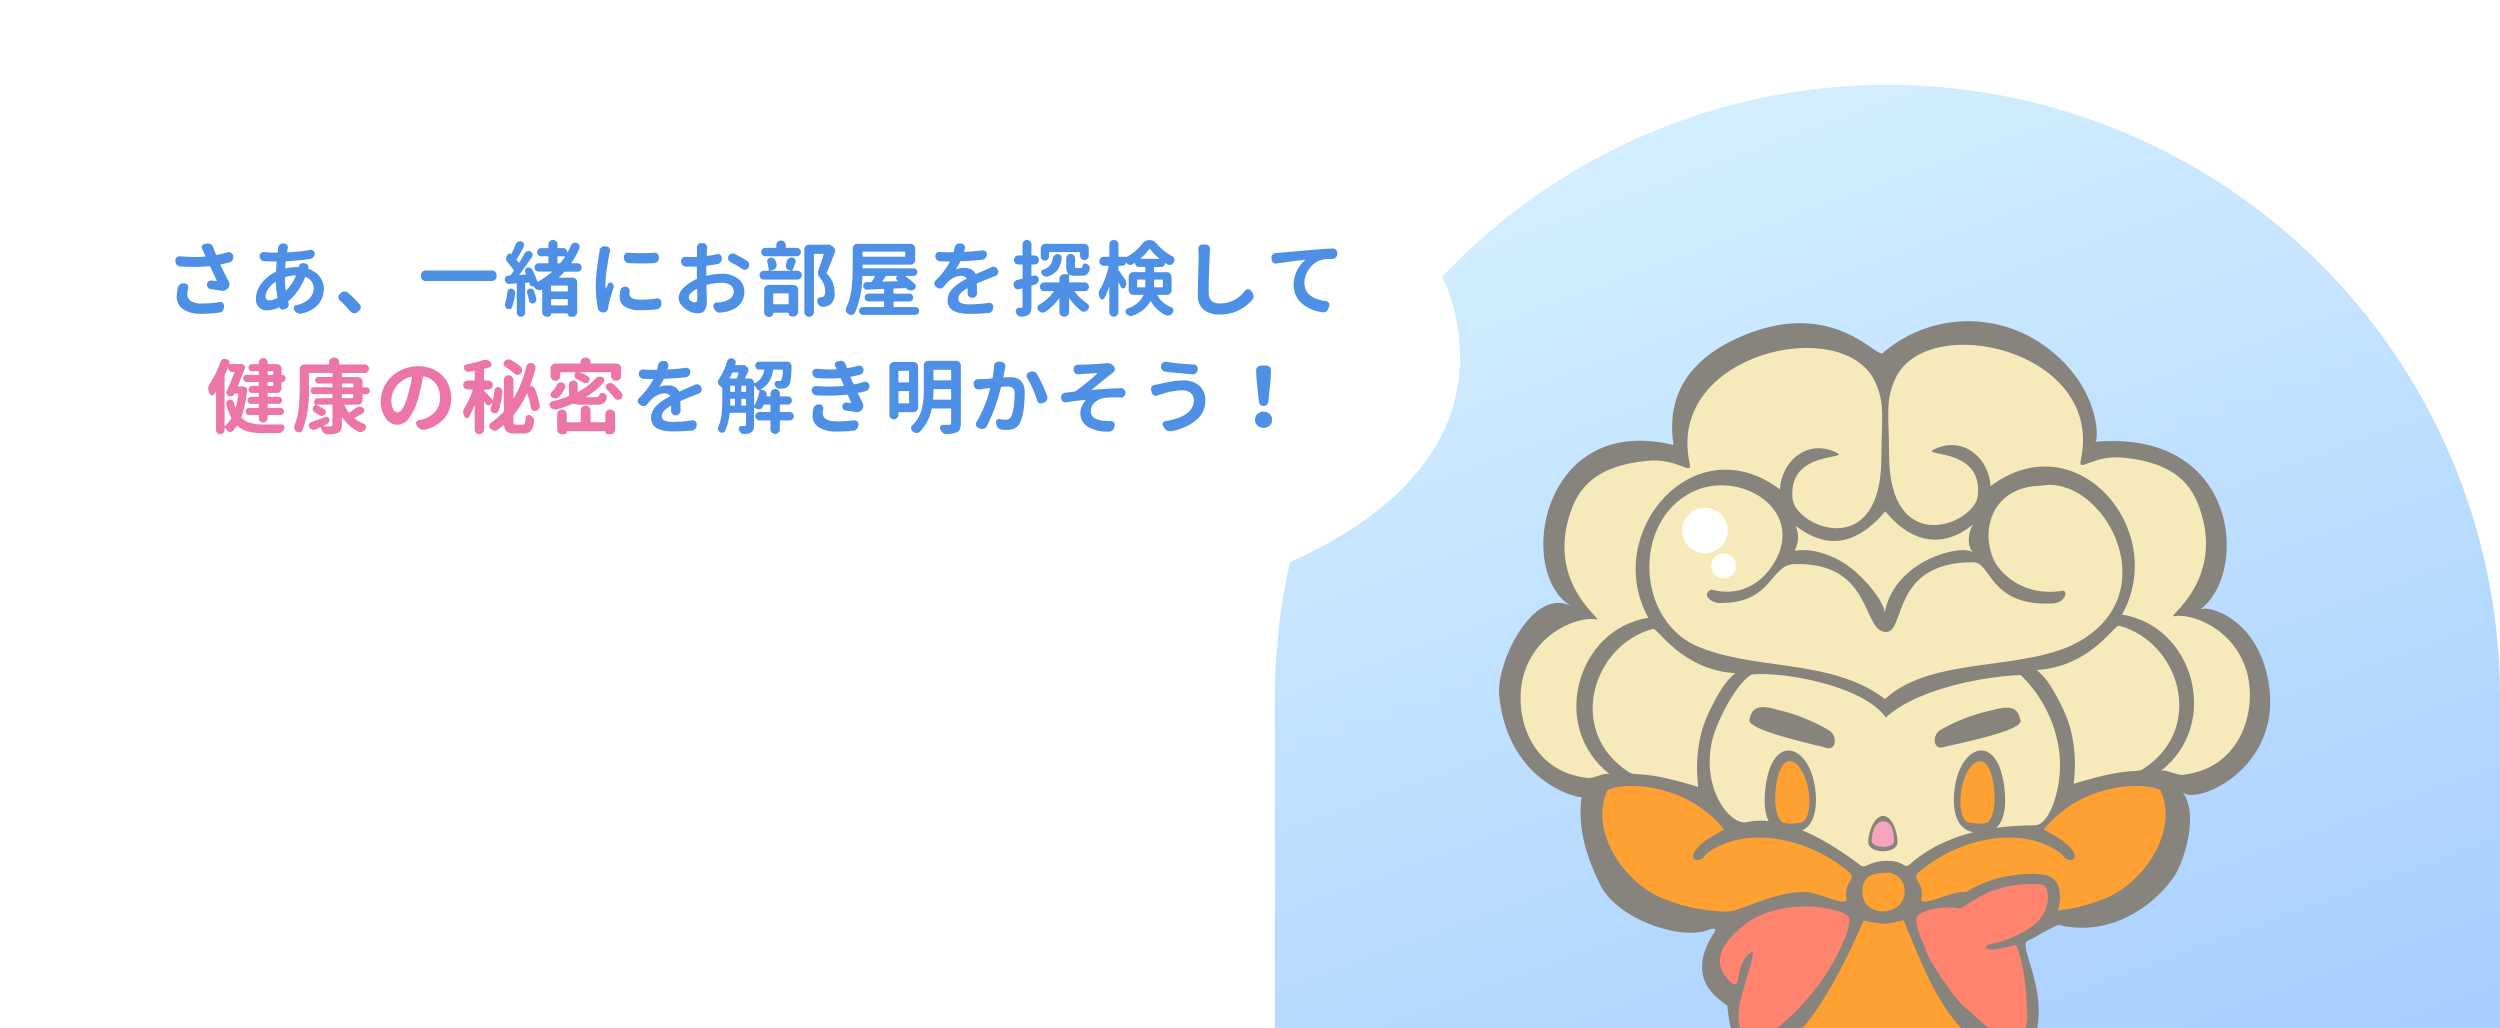
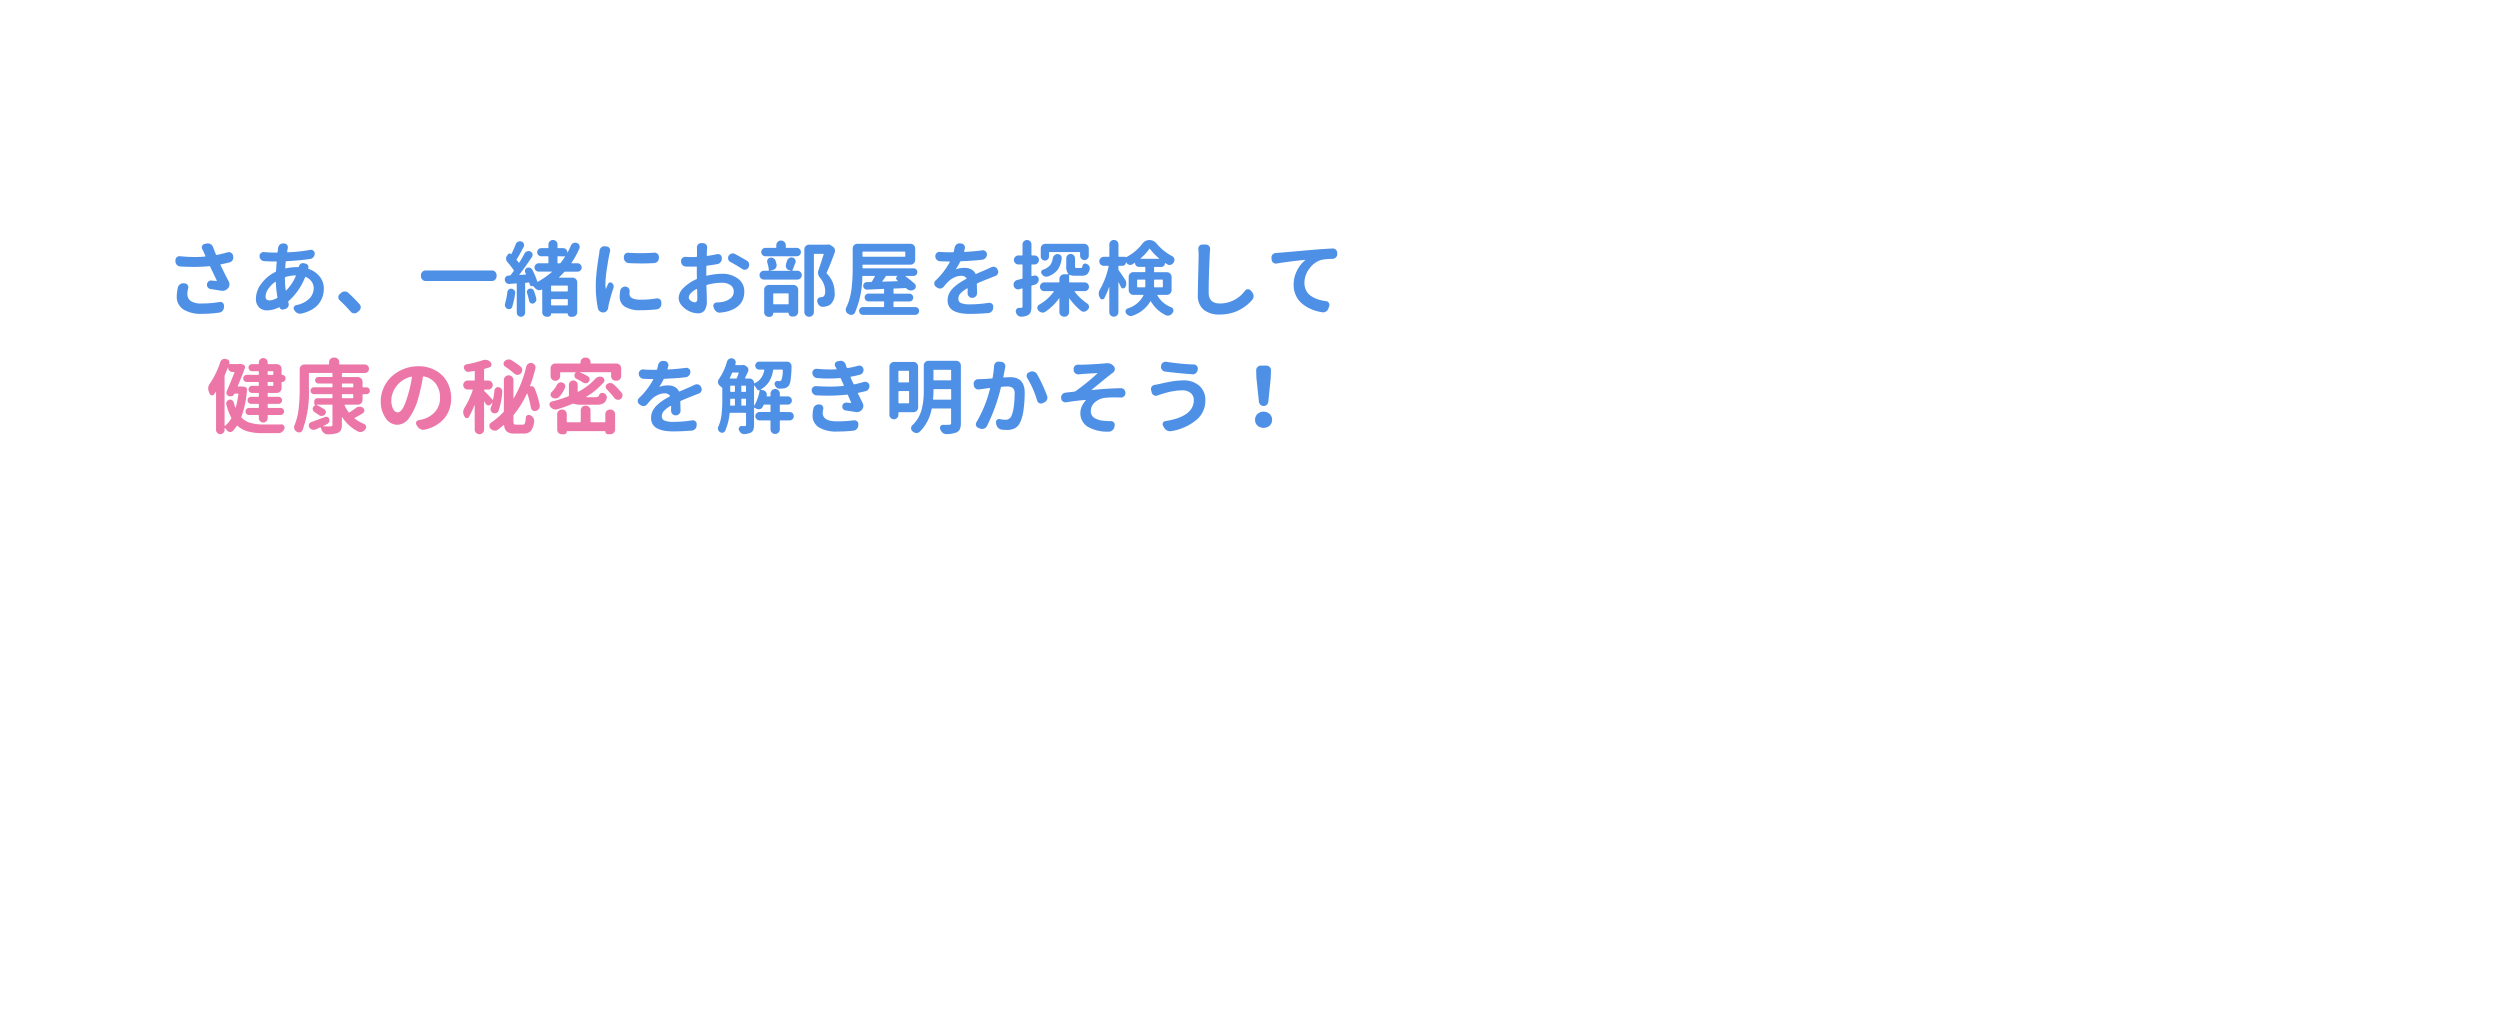
<svg xmlns="http://www.w3.org/2000/svg" width="425.508" height="175.004" viewBox="0 0 425.508 175.004">
  <defs>
    <linearGradient id="a" x1="0.168" y1="-0.172" x2="1" y2="1.586" gradientUnits="objectBoundingBox">
      <stop offset="0" stop-color="#ddf6ff" />
      <stop offset="1" stop-color="#91beff" />
    </linearGradient>
    <clipPath id="b">
-       <path d="M104.257,0A104.257,104.257,0,0,1,208.515,104.257v56.3H0v-56.3A104.257,104.257,0,0,1,104.257,0Z" fill="none" />
-     </clipPath>
+       </clipPath>
    <filter id="c" x="0" y="0" width="257.502" height="125.397" filterUnits="userSpaceOnUse">
      <feOffset dy="3" input="SourceAlpha" />
      <feGaussianBlur stdDeviation="3" result="d" />
      <feFlood flood-color="#abcefc" flood-opacity="0.22" />
      <feComposite operator="in" in2="d" />
      <feComposite in="SourceGraphic" />
    </filter>
  </defs>
  <g transform="translate(-379 -776.3)">
    <g transform="translate(85.834 222.064)">
-       <path d="M104.257,0A104.257,104.257,0,0,1,208.515,104.257v56.3H0v-56.3A104.257,104.257,0,0,1,104.257,0Z" transform="translate(510.159 568.68)" fill="url(#a)" />
      <g transform="translate(510.159 568.68)" clip-path="url(#b)">
        <g transform="translate(103.772 108.852)">
          <g transform="translate(-65.627 -68.641)">
            <path d="M23.231,85.968c-.765,5.485.957,10.545,3.237,15.105,2.754,5.509,13.377,9.471,18.429,7.526.886-.341,1.33-.178.936.419C40.047,117.8,48,121.078,48.047,121.575c1.079,11.868,7.014,10.25,8.632,14.566,1.978,5.274,5.139,6.568,8.48,6.027,3.342-1.681,1.523-6.68,5.547-6.566,3.5-.2,2.25-.54,8.185,0,1.053.1,4.277,6.46,5.173,6.566,7.979.946,7.948-5.8,9.84-7.106,13.749-9.476,2.936-23.473,5.215-24.589.44-.215,5.061-2.766,5.342-2.7,8.8,2.126,16.242-3.265,19.654-8.319,1.453-2.152,4.367-10.369,1.354-14.368,1.883,2.5,16.449-3.435,14.831-17.462-1.366-11.839-10.458-14.48-11.868-13.487,8.3-5.842,7.013-30.751-17.8-28.593.617-.053,1.079-9.711-9.172-16.724A22.216,22.216,0,0,0,74.482,10.44c-1.109.938-8.632-9.711-24.5-2.65-6.441,2.867-12.654,8.136-11.109,18.3C16.138,20.538,11.9,48.2,21.612,53.6,14.993,49.921,8.654,63.176,9.2,68.7,10.708,83.842,23.176,86.358,23.231,85.968Z" transform="translate(-9.171 -5)" fill="#86847d" />
            <g transform="translate(3.664 4.027)">
              <path d="M88.791,95.553c5.02-4.73,16.234-6.979,22.934-7.241a21.922,21.922,0,0,1,6.2,11.018c1.618,6.474-1.026,14.566-3.777,14.566-12.408,0-18.383,4.082-21.282,6.618-1.161.923-.837-.684-4.056-.574-3.255.111-3.392,1.486-4.466.673-11.737-8.876-17.681-7.579-19.29-7.257-2.7.54-7.553-5.394-5.934-13.487.665-3.327,4.217-10.271,6.837-11.641C71.359,87.67,85.015,90.158,88.791,95.553Z" transform="translate(-26.604 -32.099)" fill="#f7eaba" />
              <path d="M55.551,85.04c-9.171-.54-13.289-7.747-14.027-7.553-10.251,2.7-14.834,17.265-4.316,24.277,1.618,1.079,1.618-.54,11.962,2.625.144.044-1.172-6.4,1.782-12.571C52.356,88.888,53.851,86.173,55.551,85.04Z" transform="translate(-18.956 -29.139)" fill="#f7eaba" />
              <path d="M135.765,84.293c9.171-.539,13.289-7.747,14.027-7.553,10.251,2.7,14.834,17.265,4.316,24.277-1.619,1.079-1.619-.54-11.962,2.625-.145.045,1.172-6.4-1.782-12.571C138.96,88.141,137.464,85.426,135.765,84.293Z" transform="translate(-47.961 -28.932)" fill="#f7eaba" />
              <path d="M78.963,52.246a4.7,4.7,0,0,1-.095,4.14c-.254.423,2.31-.874,7.159,1.551,4.316,2.158,8.369,7.73,8.108,9.236,1.6-9.236,13.472-11.933,15.091-10.315-1.232-1.233-.774-3.755,0-4.855-5.934,4.855-11.332,2.294-14.967-2.2C89.908,54.9,84.948,56.858,78.963,52.246Z" transform="translate(-32.169 -21.457)" fill="#f7eaba" />
-               <path d="M84.7,80.021c-9.36-7.054-22.228-4.648-32.435-9.167-10.381-5.123-10.319-22.3.691-26.526C60.9,41.45,71.114,48.19,65.768,56.939,63.574,60.53,59.813,62.665,55.11,61.4c-1.769.913.067,2.28,1.41,2.29,9.212.073,8.435-6.519,12.813-6.625,13.123-.315,11.43,11,15.281,11.553,3.777.54.746-11.918,15.106-11.868,3.118.01,2.7,7.553,13.488,7.013,2.34-.117,2.683-2.335,1.618-2.157-6.474,1.079-10.584-2.951-11.633-5.3-2.425-5.425.1-12.474,8.037-12.578,10.217-1.982,21.4,17.336,7.067,26.176C109.089,75.587,92.963,72.415,84.7,80.021Z" transform="translate(-22.663 -19.735)" fill="#f7eaba" />
              <path d="M75.654,30c0,17.8-14.566,11.868-15.106,7.013-.96-8.646,10.79-6.474,7.136-8.04-4.92-2.109-9.079,1.858-9.293,6.421C43.755,24.376,27.967,42.815,36.006,57.247c-12.141,1.875-17,18.606-6.521,26.674-.73-.561-2.983.873-4,.564-9.369-1.084-12.51-10.343-10.79-17.263,2.161-7.829,9.711-10.251,12.463-9.7,1.522.306-8.687-5.949-4.371-18.357,1.328-3.82,4.024-7.74,12.948-8.632,5.394-.539,7.8,2.772,7.28.374C38.969,12.194,69.122,5.433,74.574,17.049,76.383,20.9,75.654,23.523,75.654,30Z" transform="translate(-14.242 -10.781)" fill="#f7eaba" />
              <path d="M101,29.25c0,17.8,14.566,11.869,15.106,7.014.961-8.646-10.79-6.474-7.136-8.04,4.92-2.108,9.08,1.859,9.294,6.422C132.9,23.629,148.687,42.068,140.648,56.5c12.141,1.875,17,18.607,6.521,26.675.73-.562,2.983.873,4,.563,9.369-1.084,12.51-10.342,10.79-17.263-2.161-7.828-9.711-10.251-12.463-9.7-1.523.306,8.686-5.949,4.371-18.357-1.329-3.819-4.024-7.739-12.948-8.631-5.4-.54-7.8,2.772-7.28.374C137.686,11.447,107.532,4.686,102.08,16.3,100.271,20.155,101,22.776,101,29.25Z" transform="translate(-38.274 -10.573)" fill="#f7eaba" />
            </g>
            <g transform="translate(17.575 31.774)">
              <path d="M110.18,168.268c-7.983-4.549-11.009-13.894-14.566-22.119-.087-.178-1.629.539-3.237.539-.856,0-3.588-.422-3.506-.623v0c-9.445,21.665-14.588,21.417-15.375,22.2s-1.085.893-.843,1.618c.54,1.619,2.775,2.631,2.842,2.633,1.079.223,1.012,8.846,6.475,7.48,2.158-.539,1.237-7.954,4.474-8.494a36.359,36.359,0,0,1,12.408.54c2.074.523,2.109,7.77,3.932,8.1,5.934,1.079,4.473-6.407,6.319-7.022a7.534,7.534,0,0,0,2.934-3.237C112.347,168.871,111.139,168.815,110.18,168.268Z" transform="translate(-44.337 -75.915)" fill="#ffa132" />
              <path d="M54.231,121.919c-6.683-8.263-17.424-8.061-19.865-6.692-3.014,6.612,2.271,14.982,8.609,18.063a29.37,29.37,0,0,0,12.236,2.59c2.815-.527,7.487-3.342,12.837-3.342,2.157,0,7.365,2.836,7.013,1.079-.539-2.7,1.767-3.261.54-4.316-6.268-5.621-17.477-8.524-24.449-3.206-.519,1.257-2.752,1.512-2.059-.226C50.254,123.914,52.428,123.01,54.231,121.919Z" transform="translate(-33.495 -67.159)" fill="#ffa132" />
              <path d="M129.149,121.919c6.683-8.263,17.424-8.061,19.865-6.692,3.014,6.612-2.271,14.982-8.609,18.063a29.374,29.374,0,0,1-12.237,2.59c-2.814-.527-7.486-3.342-12.837-3.342-2.158,0-7.365,2.836-7.014,1.079.54-2.7-1.766-3.261-.539-4.316,6.268-5.621,17.477-8.524,24.448-3.206.52,1.257,2.753,1.512,2.059-.226C133.126,123.914,130.951,123.01,129.149,121.919Z" transform="translate(-54.005 -67.159)" fill="#ffa132" />
              <path d="M64.4,160.916a5.8,5.8,0,0,0,1.618,4.855c1.424,1.442,11.152-6.015,15.645-15.645,1.322-2.834,1.682-4.355,1.557-5.224-.231-1.613-11.534-4.175-18.281,1.447-3.237,2.7-5.4,5.934-2.158,9.171,2.434,2.434.54-2.7,3.777-4.855C67.758,149.866,64.425,158.176,64.4,160.916Z" transform="translate(-41.177 -75.036)" fill="#ff8470" />
              <path d="M126.318,160.983a5.8,5.8,0,0,1-1.618,4.855c-1.424,1.442-11.151-6.015-15.645-15.645-1.322-2.834-1.682-4.355-1.557-5.224.231-1.613,8.35-3.848,15.1,1.774C125.831,149.442,126.293,158.244,126.318,160.983Z" transform="translate(-54.022 -75.104)" fill="#ff8470" />
-               <path d="M94.757,138.219c0-1.618.539-3.237,3.776-3.237a2.968,2.968,0,0,1,3.345,2.388C102.783,142.427,94.757,143.074,94.757,138.219Z" transform="translate(-50.493 -72.84)" fill="#ffa132" />
              <path d="M68.142,98.185c.049,1.818,11.67,4.228,13.052,4.673,1.647.531,2.024-1.785.682-2.864A30.675,30.675,0,0,0,73.429,96.5C70.91,95.832,68.648,95.139,68.142,98.185Z" transform="translate(-43.108 -62.003)" fill="#86847d" />
-               <path d="M74.741,120.01c-3.017-.579-3.185-4.506-2.9-7.2,1.017-9.712,7.246-7.793,8.41-.743C80.251,112.085,82.186,121.438,74.741,120.01Z" transform="translate(-44.107 -64.839)" fill="#86847d" />
              <path d="M75.418,119.078c-1.16-1.095-1.3-3.478-1.155-5.208.652-7.876,4.608-5.789,5.59-.457,0,.007.717,3.585-.6,5.338C78.734,119.448,75.722,119.366,75.418,119.078Z" transform="translate(-44.794 -65.539)" fill="#ffa132" />
              <path d="M126.416,98.356c-.082,1.817-11.745,4.016-13.134,4.436-1.657.5-1.991-1.822-.63-2.876a30.684,30.684,0,0,1,8.509-3.337C123.691,95.952,125.965,95.3,126.416,98.356Z" transform="translate(-55.224 -62.038)" fill="#86847d" />
              <path d="M122.047,120.01c3.017-.579,3.185-4.506,2.9-7.2-1.017-9.712-7.246-7.793-8.41-.743C116.537,112.085,114.6,121.438,122.047,120.01Z" transform="translate(-56.474 -64.839)" fill="#86847d" />
              <path d="M122.485,119.078c1.16-1.095,1.3-3.478,1.154-5.208-.651-7.876-4.607-5.789-5.59-.457,0,.007-.717,3.585.6,5.338C119.169,119.448,122.18,119.366,122.485,119.078Z" transform="translate(-56.902 -65.539)" fill="#ffa132" />
              <ellipse cx="3.876" cy="3.876" rx="3.876" ry="3.876" transform="translate(13.599)" fill="#fff" />
              <ellipse cx="2.114" cy="2.114" rx="2.114" ry="2.114" transform="translate(18.533 7.753)" fill="#fff" />
              <path d="M117.107,159.04c2.5,1.116,3.615-5.369,5.315-9.837.977-2.567,2.691.048,7.03-5.613,2.752-3.59,5.33-7.795-5.566-5.935-3.959.676-13.834,6.664-14.215,10.891C109.576,149.6,115.138,158.162,117.107,159.04Z" transform="translate(-54.631 -73.455)" fill="#ff8470" />
              <path d="M119.008,140.262a18.648,18.648,0,0,1,11.8-3.29,2.566,2.566,0,0,1,1.19.231,1.533,1.533,0,0,1,.47,1.007,4.939,4.939,0,0,1-.027,2.183,6.475,6.475,0,0,1-2.79,3.912,19.567,19.567,0,0,1-6.866,2.878c-1.307.23-.749,1.1.557.874a21.133,21.133,0,0,0,7.2-2.173,8.3,8.3,0,0,0,3.836-4.786,6.79,6.79,0,0,0,.161-2.97,2.97,2.97,0,0,0-2.023-2.618,11.138,11.138,0,0,0-3.748-.264,22.489,22.489,0,0,0-3.71.48,20.074,20.074,0,0,0-7.52,3.321.764.764,0,0,0,0,1.215,1.224,1.224,0,0,0,1.469,0Z" transform="translate(-56.731 -72.903)" fill="#86847d" />
              <g transform="translate(45.269 52.436)">
                <path d="M100.8,125.807c0,1.287-1.287,1.293-2.149,1.293s-2.057-.006-2.057-1.293,1-3.642,2.463-3.491C99.912,122.405,100.8,124.521,100.8,125.807Z" transform="translate(-96.271 -121.76)" fill="#f5a4bc" />
-                 <path d="M96.148,126.036c0-2.046,1.17-4.487,2.544-4.487s2.44,2.441,2.44,4.487S96.148,128.082,96.148,126.036Zm2.591-3.558c-1.269,0-2,1.449-2,3.349,0,1.238,3.8,1.425,3.8,0C100.535,123.927,100.008,122.478,98.739,122.478Z" transform="translate(-96.148 -121.549)" fill="#86847d" />
+                 <path d="M96.148,126.036c0-2.046,1.17-4.487,2.544-4.487s2.44,2.441,2.44,4.487S96.148,128.082,96.148,126.036Zm2.591-3.558C100.535,123.927,100.008,122.478,98.739,122.478Z" transform="translate(-96.148 -121.549)" fill="#86847d" />
              </g>
            </g>
          </g>
        </g>
      </g>
    </g>
    <g transform="translate(388 760.396)">
      <g transform="matrix(1, 0, 0, 1, -9, 15.9)" filter="url(#c)">
        <path d="M.017,56.66C-.695,34.733,21,20.23,53.8,12.541a35.742,35.742,0,0,0-7.019-9.529C44.5,1.183,44.888.146,47.7.1a37.77,37.77,0,0,1,26.97,8.648,338.211,338.211,0,0,1,45.093-2.826c66.131,0,119.9,14.375,119.742,50.737S185.891,107.4,119.759,107.4,1.141,91.283.017,56.66Z" transform="translate(248.5 113.4) rotate(180)" fill="#fff" />
      </g>
      <path d="M-98.269-3.773a.911.911,0,0,1,.369-.533.912.912,0,0,1,.547-.178h.082l.191.014a.626.626,0,0,1,.479.287.717.717,0,0,1,.109.383.65.65,0,0,1-.027.178,4.121,4.121,0,0,0-.137.875,1.513,1.513,0,0,0,.547,1.265,3.213,3.213,0,0,0,1.928.431A16.36,16.36,0,0,0-91.187-1.3a.7.7,0,0,1,.137-.014.652.652,0,0,1,.41.15.609.609,0,0,1,.219.506v.232A1,1,0,0,1-90.661.2a.863.863,0,0,1-.581.308,19.843,19.843,0,0,1-2.939.205A5.541,5.541,0,0,1-97.36-.055a2.531,2.531,0,0,1-1.1-2.215A7.5,7.5,0,0,1-98.269-3.773Zm8.477-5.988a.848.848,0,0,1,.205-.027.7.7,0,0,1,.369.109.66.66,0,0,1,.342.479l.027.164a1,1,0,0,1,.014.164.862.862,0,0,1-.137.465.8.8,0,0,1-.506.369q-.725.178-1.477.328-.1.027-.055.123Q-90.3-6.1-89.6-4.771a1.026,1.026,0,0,1,.109.465v.137a.961.961,0,0,1-.26.547,1.235,1.235,0,0,1-.93.424,1.54,1.54,0,0,1-.273-.027q-.848-.15-1.723-.273a.747.747,0,0,1-.492-.273.746.746,0,0,1-.15-.451v-.082a.77.77,0,0,1,.26-.492.706.706,0,0,1,.451-.164.258.258,0,0,1,.082.014q.561.055.82.068a.072.072,0,0,0,.062-.027.038.038,0,0,0-.007-.055q-1.107-2.311-1.121-2.352a.13.13,0,0,0-.15-.082q-1.23.123-2.625.123-1.094,0-2.311-.068a.884.884,0,0,1-.581-.273.83.83,0,0,1-.239-.6l-.014-.164a.7.7,0,0,1,.232-.533A.691.691,0,0,1-98-9.092h.082a24.823,24.823,0,0,0,2.543.137q.9,0,1.736-.082a.053.053,0,0,0,.055-.034.072.072,0,0,0,0-.062q-.123-.273-.246-.574-.178-.383-.3-.615a.634.634,0,0,1-.068-.287.5.5,0,0,1,.068-.246.539.539,0,0,1,.41-.328l.369-.068a.65.65,0,0,1,.178-.027.862.862,0,0,1,.465.137.9.9,0,0,1,.424.492q.191.52.492,1.258a.13.13,0,0,0,.15.082Q-90.681-9.5-89.793-9.762Zm9.84,4.211a.127.127,0,0,0-.1.137,15.625,15.625,0,0,0,.137,2.119q0,.027.034.041t.048-.014a7.761,7.761,0,0,0,1.641-2.461A.071.071,0,0,0-78.2-5.8a.072.072,0,0,0-.062-.027A6.591,6.591,0,0,0-79.953-5.551ZM-82.7-1.572a2.828,2.828,0,0,0,1.3-.4.115.115,0,0,0,.068-.15,21.639,21.639,0,0,1-.273-2.57.044.044,0,0,0-.027-.041.058.058,0,0,0-.055,0,4.526,4.526,0,0,0-1.2,1.217,2.372,2.372,0,0,0-.458,1.271Q-83.343-1.572-82.7-1.572Zm5.031-5.756a.682.682,0,0,1,.3-.465A.64.64,0,0,1-77-7.916a1,1,0,0,1,.164.014l.328.082a.539.539,0,0,1,.383.287.623.623,0,0,1,.082.3.483.483,0,0,1-.041.191.076.076,0,0,0,.055.109,4.061,4.061,0,0,1,1.9,1.313,3.249,3.249,0,0,1,.7,2.064,4.251,4.251,0,0,1-.205,1.326,4.136,4.136,0,0,1-.629,1.2A3.942,3.942,0,0,1-75.441-.021,6.158,6.158,0,0,1-77.2.656.774.774,0,0,1-77.451.7a1.084,1.084,0,0,1-.437-.1,1.152,1.152,0,0,1-.533-.465l-.068-.1a.528.528,0,0,1-.082-.273.485.485,0,0,1,.055-.219.536.536,0,0,1,.4-.314A4.219,4.219,0,0,0-75.892-1.88a2.506,2.506,0,0,0,.738-1.757A1.949,1.949,0,0,0-75.5-4.765a2.287,2.287,0,0,0-.984-.786.092.092,0,0,0-.137.055,10.508,10.508,0,0,1-2.816,4.047.156.156,0,0,0-.041.164,1.08,1.08,0,0,0,.041.164.774.774,0,0,1,.041.246.769.769,0,0,1-.1.369.751.751,0,0,1-.465.383l-.328.1a.5.5,0,0,1-.4-.034.472.472,0,0,1-.253-.308q-.027-.068-.082-.041a4.775,4.775,0,0,1-2.092.533A1.85,1.85,0,0,1-84.457-.39,2.016,2.016,0,0,1-84.984-1.9a4.233,4.233,0,0,1,.937-2.543,6.517,6.517,0,0,1,2.372-1.969.176.176,0,0,0,.109-.15q.068-1,.123-1.531a.085.085,0,0,0-.1-.1h-.342q-.561,0-1.654-.055a.83.83,0,0,1-.574-.246.841.841,0,0,1-.26-.615.648.648,0,0,1,.232-.506.663.663,0,0,1,.465-.191.258.258,0,0,1,.082.014q1.039.082,1.764.082h.424q.109,0,.109-.1l.082-.643v-.014a.947.947,0,0,1,.273-.574.772.772,0,0,1,.547-.219h.232a.636.636,0,0,1,.492.26.66.66,0,0,1,.123.383,1,1,0,0,1-.014.164q-.055.219-.109.6a.062.062,0,0,0,.014.068.093.093,0,0,0,.068.027,25.884,25.884,0,0,0,3.814-.41.921.921,0,0,1,.15-.014.634.634,0,0,1,.4.137.61.61,0,0,1,.246.506.906.906,0,0,1-.219.6.818.818,0,0,1-.561.314q-1.736.26-4.047.383a.1.1,0,0,0-.109.1q-.068.656-.082,1.039a.093.093,0,0,0,.027.068.062.062,0,0,0,.068.014,9.436,9.436,0,0,1,1.969-.219h.15A.1.1,0,0,0-77.669-7.328Zm10.318,6.4a.734.734,0,0,1,.205.52.777.777,0,0,1-.287.615l-.273.232a.779.779,0,0,1-.506.191h-.082a.8.8,0,0,1-.547-.273q-.9-1.025-1.887-1.941a.7.7,0,0,1-.232-.533.661.661,0,0,1,.246-.533l.232-.205a.892.892,0,0,1,.615-.232.875.875,0,0,1,.6.232A25.521,25.521,0,0,1-67.351-.93ZM-56.9-5.865a.775.775,0,0,1,.239-.567.775.775,0,0,1,.567-.239h11.266a.775.775,0,0,1,.567.239.775.775,0,0,1,.239.567v.191a.775.775,0,0,1-.239.567.775.775,0,0,1-.567.239H-56.089a.775.775,0,0,1-.567-.239.775.775,0,0,1-.239-.567Zm14.707,2.871a.646.646,0,0,1,.26-.437.562.562,0,0,1,.369-.137.449.449,0,0,1,.109.014A.64.64,0,0,1-41-3.281a.616.616,0,0,1,.15.41.4.4,0,0,1-.014.1,13.811,13.811,0,0,1-.506,2.311.532.532,0,0,1-.342.342.619.619,0,0,1-.219.041A.607.607,0,0,1-42.2-.15a.73.73,0,0,1-.355-.383.766.766,0,0,1-.055-.287.736.736,0,0,1,.041-.232A12.153,12.153,0,0,0-42.189-2.994Zm3.363.191a.483.483,0,0,1-.041-.191.527.527,0,0,1,.068-.26.587.587,0,0,1,.342-.3.848.848,0,0,1,.205-.027.634.634,0,0,1,.287.068.58.58,0,0,1,.314.355A12.261,12.261,0,0,1-37.267-1.9a1,1,0,0,1,.014.164.673.673,0,0,1-.109.355.742.742,0,0,1-.41.328.559.559,0,0,1-.178.027.528.528,0,0,1-.273-.082.539.539,0,0,1-.26-.383Q-38.62-2.133-38.825-2.8ZM-32-3.09q.1,0,.1-.109v-.793a.085.085,0,0,0-.1-.1h-2.639q-.109,0-.109.1V-3.2a.1.1,0,0,0,.109.109ZM-34.751-.834a.1.1,0,0,0,.109.109H-32q.1,0,.1-.109v-.848a.085.085,0,0,0-.1-.1h-2.639q-.109,0-.109.1Zm1.2-8.244a.1.1,0,0,0-.109.109v.984q0,.1.109.1h.246a.24.24,0,0,0,.178-.068q.383-.492.738-1.025a.046.046,0,0,0,.007-.062.058.058,0,0,0-.048-.034Zm3.8,1.408a.679.679,0,0,1,.205.5.679.679,0,0,1-.205.5.687.687,0,0,1-.506.205h-2.078a.24.24,0,0,0-.178.068q-.492.533-.875.889a.041.041,0,0,0-.007.041.032.032,0,0,0,.034.027H-31.1a.787.787,0,0,1,.567.232.769.769,0,0,1,.239.574V.41a.769.769,0,0,1-.239.574.787.787,0,0,1-.567.232h-.3a.486.486,0,0,1-.355-.15.486.486,0,0,1-.15-.355.06.06,0,0,0-.068-.068h-2.707a.06.06,0,0,0-.068.068.475.475,0,0,1-.144.349.475.475,0,0,1-.349.144h-.26a.726.726,0,0,1-.533-.219.726.726,0,0,1-.219-.533V-3.363a.058.058,0,0,0-.034-.048.046.046,0,0,0-.062.007.876.876,0,0,1-.4.1.848.848,0,0,1-.205-.027,1.021,1.021,0,0,1-.533-.342q-.164-.178-.314-.328a.076.076,0,0,0-.1-.014.292.292,0,0,1-.28-.007.35.35,0,0,1-.185-.226,2.529,2.529,0,0,0-.082-.3.1.1,0,0,0-.123-.068l-.492.041q-.1,0-.1.109V.506a.683.683,0,0,1-.212.5.69.69,0,0,1-.506.212A.69.69,0,0,1-40.377,1a.683.683,0,0,1-.212-.5V-4.361q0-.109-.1-.1l-1.121.082a.225.225,0,0,1-.068.014.742.742,0,0,1-.479-.178.7.7,0,0,1-.26-.492.3.3,0,0,1-.014-.1.636.636,0,0,1,.164-.424A.65.65,0,0,1-41.97-5.8l.178-.014a.207.207,0,0,0,.164-.082q.232-.273.506-.656a.158.158,0,0,0,0-.178,11.374,11.374,0,0,0-1.066-1.367.837.837,0,0,1-.219-.574.849.849,0,0,1,.15-.492l.178-.246a.34.34,0,0,1,.246-.137.376.376,0,0,1,.273.082q.041.041.055,0a17.136,17.136,0,0,0,.738-1.668.753.753,0,0,1,.4-.424.728.728,0,0,1,.328-.082.774.774,0,0,1,.246.041.614.614,0,0,1,.4.383.6.6,0,0,1,.055.246.623.623,0,0,1-.082.3q-.7,1.354-1.176,2.092a.126.126,0,0,0,.014.164q.15.164.314.383.027.041.062.034a.119.119,0,0,0,.062-.034q.492-.793.875-1.518a.708.708,0,0,1,.438-.369.6.6,0,0,1,.246-.055.728.728,0,0,1,.328.082.618.618,0,0,1,.342.4A.694.694,0,0,1-37.9-9.3a.607.607,0,0,1-.109.342q-1.176,1.764-2.119,2.98a.045.045,0,0,0-.014.055.027.027,0,0,0,.041.014l1-.055A.067.067,0,0,0-39.037-6a.061.061,0,0,0,.007-.062q-.068-.137-.109-.232a.633.633,0,0,1-.055-.26.9.9,0,0,1,.027-.219.634.634,0,0,1,.328-.342.731.731,0,0,1,.273-.055.656.656,0,0,1,.232.041.683.683,0,0,1,.383.328,12.247,12.247,0,0,1,.848,2q.027.1.123.041A13.534,13.534,0,0,0-34.628-6.4a.041.041,0,0,0,.007-.041.032.032,0,0,0-.034-.027h-2.2a.694.694,0,0,1-.5-.205.668.668,0,0,1-.212-.5.69.69,0,0,1,.212-.506.683.683,0,0,1,.5-.212H-35.3a.085.085,0,0,0,.1-.1v-.984q0-.109-.1-.109h-1.121a.683.683,0,0,1-.492-.2.649.649,0,0,1-.205-.485.671.671,0,0,1,.205-.492.671.671,0,0,1,.492-.205H-35.3a.085.085,0,0,0,.1-.1v-.52a.737.737,0,0,1,.226-.54.745.745,0,0,1,.547-.226.745.745,0,0,1,.547.226.737.737,0,0,1,.226.54v.52q0,.1.109.1h.834a.7.7,0,0,1,.513.212.7.7,0,0,1,.212.513q0,.014.021.014h.021a9.13,9.13,0,0,0,.561-1.162.86.86,0,0,1,.424-.437.88.88,0,0,1,.342-.068.774.774,0,0,1,.246.041.661.661,0,0,1,.424.369.722.722,0,0,1,.068.3.731.731,0,0,1-.055.273,13.5,13.5,0,0,1-1.34,2.434.058.058,0,0,0,0,.055.055.055,0,0,0,.055.027h.971A.666.666,0,0,1-29.747-7.67Zm8.213-.246a.846.846,0,0,1-.574-.28.907.907,0,0,1-.246-.595v-.178a.7.7,0,0,1,.232-.533.728.728,0,0,1,.492-.191.152.152,0,0,1,.068.014q1.012.068,2.064.068,1.121,0,2.3-.082h.068a.7.7,0,0,1,.492.191.687.687,0,0,1,.246.533v.178a.85.85,0,0,1-.232.595.846.846,0,0,1-.574.28q-1.08.055-2.16.055T-21.534-7.916ZM-22.984-3.2a.821.821,0,0,1,.328-.547.834.834,0,0,1,.52-.178.3.3,0,0,1,.1.014.676.676,0,0,1,.506.287.827.827,0,0,1,.15.479v.1a2.611,2.611,0,0,0-.027.369q0,.984,1.941.984a15.951,15.951,0,0,0,2.68-.219h.123a.727.727,0,0,1,.438.15.663.663,0,0,1,.246.506v.273a.819.819,0,0,1-.089.424.975.975,0,0,1-.28.342.8.8,0,0,1-.4.164A22.971,22.971,0,0,1-19.538.1,4.766,4.766,0,0,1-22.184-.5a1.918,1.918,0,0,1-.882-1.688A7.051,7.051,0,0,1-22.984-3.2Zm-3.514-6.85a.827.827,0,0,1,.3-.547.728.728,0,0,1,.492-.191h.082l.328.041a.607.607,0,0,1,.479.273.66.66,0,0,1,.123.383,1.083,1.083,0,0,1-.014.178q-.068.26-.109.465-.205.957-.444,2.557A18.114,18.114,0,0,0-25.5-4.361a5.418,5.418,0,0,0,.055.793q0,.014.021.021t.021-.021q.123-.287.355-.807a.393.393,0,0,1,.287-.239.426.426,0,0,1,.369.075.821.821,0,0,1,.273.4.9.9,0,0,1,.027.219.774.774,0,0,1-.041.246,26.454,26.454,0,0,0-.82,2.885q-.041.191-.068.41a.978.978,0,0,1-.246.588A.783.783,0,0,1-25.8.479h-.082A.974.974,0,0,1-26.443.3a.875.875,0,0,1-.342-.547,18.879,18.879,0,0,1-.355-3.76q0-.588.041-1.237t.116-1.319q.075-.67.137-1.114t.157-1.066q.1-.622.123-.745Q-26.511-9.939-26.5-10.049Zm16.2,8.8q.438,0,.438-.6T-9.89-3.459a.058.058,0,0,0-.034-.048.061.061,0,0,0-.062-.007,3.581,3.581,0,0,0-.971.718,1.129,1.129,0,0,0-.355.731.716.716,0,0,0,.355.561A1.141,1.141,0,0,0-10.3-1.244Zm1.969-4.99v.4q0,.1.1.068A11.283,11.283,0,0,1-5.665-6.1a4.37,4.37,0,0,1,2.721.82,2.636,2.636,0,0,1,1.08,2.215q0,2.652-3.049,3.418-.479.1-1.012.15A.634.634,0,0,1-6.048.52.943.943,0,0,1-6.581.355,1.1,1.1,0,0,1-7-.178l-.1-.273a.483.483,0,0,1-.041-.191.527.527,0,0,1,.109-.314.56.56,0,0,1,.465-.26q.52-.027.9-.082a3.2,3.2,0,0,0,1.449-.615,1.425,1.425,0,0,0,.561-1.162A1.267,1.267,0,0,0-4.216-4.17a2.5,2.5,0,0,0-1.477-.4,9.619,9.619,0,0,0-2.516.355.118.118,0,0,0-.1.123l.034.991q.021.595.027.971t.007.581a2.756,2.756,0,0,1-.39,1.7A1.37,1.37,0,0,1-9.753.629,3.5,3.5,0,0,1-11.2.287a3.741,3.741,0,0,1-1.292-.964A1.986,1.986,0,0,1-13.034-2a2.489,2.489,0,0,1,.854-1.723,7.14,7.14,0,0,1,2.153-1.449.14.14,0,0,0,.1-.137q-.014-.287-.014-.875V-7.232q0-.109-.1-.1-.438.014-.643.014-.629,0-1.121-.014a.829.829,0,0,1-.581-.26.83.83,0,0,1-.239-.6v-.068a.647.647,0,0,1,.232-.533.7.7,0,0,1,.492-.191h.055q.52.041,1.121.041.232,0,.7-.027.1,0,.109-.109V-10.1l-.014-.479a.745.745,0,0,1,.191-.506.7.7,0,0,1,.533-.232h.287a.72.72,0,0,1,.547.232.728.728,0,0,1,.191.492v.068q-.027.232-.041.41-.014.369-.027.889-.014.1.1.082.875-.123,1.654-.3a1,1,0,0,1,.164-.014.616.616,0,0,1,.383.137.6.6,0,0,1,.26.479v.123a.944.944,0,0,1-.205.636.862.862,0,0,1-.561.335q-.752.137-1.75.26a.111.111,0,0,0-.109.123Q-8.331-6.986-8.331-6.234Zm4.115-1.873A.751.751,0,0,1-4.6-8.572a.9.9,0,0,1-.027-.219.744.744,0,0,1,.1-.355.8.8,0,0,1,.479-.383.736.736,0,0,1,.232-.041.769.769,0,0,1,.369.1q1.107.588,2.037,1.148a.759.759,0,0,1,.355.52.694.694,0,0,1,.027.191.813.813,0,0,1-.123.424l-.014.041a.712.712,0,0,1-.479.342,1,1,0,0,1-.164.014.754.754,0,0,1-.424-.137Q-3.067-7.492-4.216-8.107ZM7.046-10.514a.7.7,0,0,1,.513.212.7.7,0,0,1,.212.513.676.676,0,0,1-.212.506.71.71,0,0,1-.513.205h-5.3a.71.71,0,0,1-.513-.205.676.676,0,0,1-.212-.506.7.7,0,0,1,.212-.513.7.7,0,0,1,.513-.212H3.478a.1.1,0,0,0,.109-.109v-.328a.78.78,0,0,1,.232-.574.772.772,0,0,1,.567-.232.8.8,0,0,1,.574.232.769.769,0,0,1,.239.574v.328q0,.109.1.109ZM5.679-2.652q0-.109-.1-.109H3.163q-.1,0-.1.109v1.641a.085.085,0,0,0,.1.1h2.42a.085.085,0,0,0,.1-.1ZM2.3,1.23A.753.753,0,0,1,1.748,1a.737.737,0,0,1-.226-.54V-3.391a.769.769,0,0,1,.239-.574A.787.787,0,0,1,2.329-4.2H6.5a.78.78,0,0,1,.574.232.78.78,0,0,1,.232.574V.369a.787.787,0,0,1-.232.567.769.769,0,0,1-.574.239H6.253a.563.563,0,0,1-.4-.164A.545.545,0,0,1,5.679.6.06.06,0,0,0,5.61.533H3.149a.073.073,0,0,0-.082.082.583.583,0,0,1-.185.438.618.618,0,0,1-.444.178Zm3.09-9.475a.817.817,0,0,1,.355-.506.754.754,0,0,1,.424-.137.65.65,0,0,1,.178.027.662.662,0,0,1,.451.342.648.648,0,0,1,.082.314.7.7,0,0,1-.055.26q-.342.9-.492,1.23a.061.061,0,0,0,.007.062.067.067,0,0,0,.062.034h.766A.726.726,0,0,1,7.7-6.4a.726.726,0,0,1,.219.533.726.726,0,0,1-.219.533.726.726,0,0,1-.533.219H1.481a.726.726,0,0,1-.533-.219A.726.726,0,0,1,.73-5.865.726.726,0,0,1,.948-6.4a.726.726,0,0,1,.533-.219H2.22q.109,0,.1-.109a7.357,7.357,0,0,0-.273-1.312.65.65,0,0,1-.027-.178.646.646,0,0,1,.1-.328.581.581,0,0,1,.4-.287A.694.694,0,0,1,2.7-8.859a.766.766,0,0,1,.383.109.708.708,0,0,1,.369.424q.1.3.178.6a1.352,1.352,0,0,1,.014.191.813.813,0,0,1-.123.424.911.911,0,0,1-.533.369l-.437.1q-.014,0-.007.014l.007.014H6.075a.012.012,0,0,0,.014-.014.012.012,0,0,0-.014-.014l-.314-.082A.66.66,0,0,1,5.3-7.082a.769.769,0,0,1-.1-.369,1.073,1.073,0,0,1,.027-.232Q5.31-7.971,5.392-8.244Zm6.945-2.83a.768.768,0,0,1,.15-.014.528.528,0,0,1,.273.082l.41.26a.9.9,0,0,1,.369.451,1.091,1.091,0,0,1,.041.287.875.875,0,0,1-.055.3Q12.747-7.6,12.159-6.3a.119.119,0,0,0,.027.164,4.912,4.912,0,0,1,1.046,1.613,4.654,4.654,0,0,1,.28,1.586,2.444,2.444,0,0,1-.752,2.092,2.522,2.522,0,0,1-.957.342q-.137.014-.314.027h-.041A.756.756,0,0,1,10.915-.7a1.02,1.02,0,0,1-.328-.574q-.014-.041-.027-.1a.768.768,0,0,1-.014-.15.546.546,0,0,1,.109-.328.557.557,0,0,1,.424-.246,1.409,1.409,0,0,0,.492-.109q.342-.205.342-.943a3.639,3.639,0,0,0-.889-2.27,1.381,1.381,0,0,1-.342-.875,1.213,1.213,0,0,1,.1-.465q.3-.861.861-2.639a.071.071,0,0,0-.007-.068.072.072,0,0,0-.062-.027h-1.49a.085.085,0,0,0-.1.1V.41a.769.769,0,0,1-.239.574.787.787,0,0,1-.567.232H9.165A.787.787,0,0,1,8.6.984.769.769,0,0,1,8.358.41V-10.254a.775.775,0,0,1,.239-.567.775.775,0,0,1,.567-.239h3.117A.121.121,0,0,0,12.337-11.074ZM24.187-5.7q.014,0,.007-.021t-.021-.021h-1.8a.184.184,0,0,0-.164.082q-.246.383-.574.82a.058.058,0,0,0,0,.055.044.044,0,0,0,.041.027l2.557-.082a.044.044,0,0,0,.041-.027.027.027,0,0,0-.014-.041,1.027,1.027,0,0,1-.109-.1.394.394,0,0,1-.164-.355A.419.419,0,0,1,24.187-5.7ZM25.54-9.762a.1.1,0,0,0-.109-.109H18.362a.1.1,0,0,0-.109.109v.656A.1.1,0,0,0,18.362-9h7.068a.1.1,0,0,0,.109-.109ZM23.53-.533q0,.1.109.1h3.6a.633.633,0,0,1,.465.191.633.633,0,0,1,.191.465A.656.656,0,0,1,27.7.69a.622.622,0,0,1-.465.2h-8.9a.622.622,0,0,1-.465-.2.656.656,0,0,1-.191-.472.633.633,0,0,1,.191-.465.633.633,0,0,1,.465-.191h3.486q.109,0,.109-.1V-1.3q0-.1-.109-.1H19.278a.622.622,0,0,1-.465-.2.648.648,0,0,1-.191-.465.648.648,0,0,1,.191-.465.622.622,0,0,1,.465-.2h2.543q.109,0,.109-.1v-.6q0-.1-.109-.1L19.06-3.4h-.027a.621.621,0,0,1-.437-.164.651.651,0,0,1-.219-.492.6.6,0,0,1,.164-.424.571.571,0,0,1,.451-.205L19.7-4.7a.184.184,0,0,0,.164-.082q.232-.383.492-.861a.072.072,0,0,0,0-.062.053.053,0,0,0-.055-.034H18.335a.1.1,0,0,0-.109.109A15.863,15.863,0,0,1,16.968.52.671.671,0,0,1,16.5.875a1.083,1.083,0,0,1-.178.014A.813.813,0,0,1,15.9.766L15.819.711A.75.75,0,0,1,15.437.26.866.866,0,0,1,15.4.014a.842.842,0,0,1,.082-.355,8.621,8.621,0,0,0,.608-1.634,11.66,11.66,0,0,0,.335-1.853q.1-.957.13-1.7t.034-1.641V-10.4a.769.769,0,0,1,.239-.574.787.787,0,0,1,.567-.232h9.023a.787.787,0,0,1,.567.232.769.769,0,0,1,.239.574v1.941a.775.775,0,0,1-.239.567.775.775,0,0,1-.567.239H18.362q-.109,0-.109.1v.41a.1.1,0,0,0,.109.109h8.586a.617.617,0,0,1,.451.191.625.625,0,0,1,.191.458.625.625,0,0,1-.191.458.617.617,0,0,1-.451.191H25.595a.032.032,0,0,0-.034.027.033.033,0,0,0,.021.041A18.964,18.964,0,0,1,27.14-4.4a.559.559,0,0,1,.191.424v.1a.619.619,0,0,1-.314.465L27-3.4a.956.956,0,0,1-.492.137.921.921,0,0,1-.15-.014,1.025,1.025,0,0,1-.588-.287L25.745-3.6a.24.24,0,0,0-.178-.068l-1.928.082q-.109,0-.109.1v.67q0,.1.109.1h2.6a.622.622,0,0,1,.465.2.648.648,0,0,1,.191.465.648.648,0,0,1-.191.465.622.622,0,0,1-.465.2h-2.6q-.109,0-.109.1ZM37.759-2.8a.748.748,0,0,1-.232.547.743.743,0,0,1-.561.246h-.055a.7.7,0,0,1-.547-.246.756.756,0,0,1-.219-.533v-.027q0-.246.014-.752a.059.059,0,0,0-.027-.048.049.049,0,0,0-.055-.007,4.489,4.489,0,0,0-1.128.841,1.332,1.332,0,0,0-.376.909.76.76,0,0,0,.479.766A4.227,4.227,0,0,0,36.6-.9a20.481,20.481,0,0,0,3.145-.26h.109a.67.67,0,0,1,.424.15.61.61,0,0,1,.232.52L40.493-.3a.861.861,0,0,1-.239.6.859.859,0,0,1-.581.287q-1.682.137-3.117.137A9.324,9.324,0,0,1,35.038.615,4.325,4.325,0,0,1,33.849.246a1.946,1.946,0,0,1-.82-.718,2.057,2.057,0,0,1-.287-1.114,2.661,2.661,0,0,1,.267-1.169,3.358,3.358,0,0,1,.752-1,7.719,7.719,0,0,1,.991-.786q.506-.335,1.162-.69.1-.041.041-.123a1.1,1.1,0,0,0-.916-.4,2.712,2.712,0,0,0-1.148.273,3.657,3.657,0,0,0-1.012.684,9.6,9.6,0,0,0-.793.889.84.84,0,0,1-.547.314h-.109a.8.8,0,0,1-.492-.164L30.745-3.9a.69.69,0,0,1-.273-.506v-.041a.671.671,0,0,1,.205-.492,12.637,12.637,0,0,0,2.434-3.158.071.071,0,0,0-.007-.068.059.059,0,0,0-.048-.027h-.068q-.725,0-1.531-.041a.8.8,0,0,1-.574-.267.85.85,0,0,1-.232-.595v-.014a.7.7,0,0,1,.232-.533.728.728,0,0,1,.492-.191.152.152,0,0,1,.068.014q.793.055,1.641.055h.574a.118.118,0,0,0,.123-.1q.1-.355.15-.684a.95.95,0,0,1,.328-.547.745.745,0,0,1,.506-.191.152.152,0,0,1,.068.014l.219.014a.676.676,0,0,1,.506.287.634.634,0,0,1,.137.4,1,1,0,0,1-.014.164q-.068.26-.137.492a.062.062,0,0,0,.014.068.093.093,0,0,0,.068.027q1.777-.1,3.021-.273a.4.4,0,0,1,.1-.014.641.641,0,0,1,.451.178.6.6,0,0,1,.232.506v.014a.892.892,0,0,1-.232.615.89.89,0,0,1-.574.3q-1.545.178-3.609.26a.15.15,0,0,0-.15.1,8.911,8.911,0,0,1-.7,1.217q-.014.014,0,.034t.041.007a4,4,0,0,1,1.463-.232,2.305,2.305,0,0,1,1.094.253,1.6,1.6,0,0,1,.711.731q.055.1.137.041.3-.137.608-.267l.656-.28q.349-.15.526-.232.342-.15.793-.369a.847.847,0,0,1,.328-.068,1.091,1.091,0,0,1,.287.041.8.8,0,0,1,.438.424L41.3-6.7a.607.607,0,0,1,.068.273.623.623,0,0,1-.082.3.7.7,0,0,1-.437.41q-.41.15-.875.342-1.285.492-2.16.889a.15.15,0,0,0-.1.15Zm12.356-7a.1.1,0,0,0-.109.109v.629a.694.694,0,0,1-.205.5.668.668,0,0,1-.5.212.668.668,0,0,1-.5-.212.694.694,0,0,1-.205-.5V-10.4a.78.78,0,0,1,.232-.574.78.78,0,0,1,.574-.232h6.563a.787.787,0,0,1,.567.232.769.769,0,0,1,.239.574v1.23a.71.71,0,0,1-.219.52.71.71,0,0,1-.52.219.71.71,0,0,1-.52-.219.71.71,0,0,1-.219-.52v-.52q0-.109-.1-.109Zm.52,1.094a.911.911,0,0,1,.287-.54.785.785,0,0,1,.547-.212.71.71,0,0,1,.52.219.625.625,0,0,1,.178.438.4.4,0,0,1-.014.1A4.137,4.137,0,0,1,51.489-6.8,3.5,3.5,0,0,1,49.8-5.646a.9.9,0,0,1-.26.041.817.817,0,0,1-.314-.068,1.03,1.03,0,0,1-.465-.4.435.435,0,0,1-.1-.273.4.4,0,0,1,.027-.15.455.455,0,0,1,.314-.314,2.575,2.575,0,0,0,1.162-.725A2.384,2.384,0,0,0,50.634-8.709ZM47.421-5.783a.694.694,0,0,1,.191-.027.607.607,0,0,1,.342.109.626.626,0,0,1,.3.465v.123a.862.862,0,0,1-.137.465.858.858,0,0,1-.479.383l-.533.15a.118.118,0,0,0-.1.123V-.547a2.905,2.905,0,0,1-.116.93,1.043,1.043,0,0,1-.431.533,2.456,2.456,0,0,1-1.148.287h-.055A.834.834,0,0,1,44.714,1a1.1,1.1,0,0,1-.355-.561,1,1,0,0,1-.014-.164.607.607,0,0,1,.109-.342A.545.545,0,0,1,44.906-.3a3.225,3.225,0,0,0,.355-.014.267.267,0,0,0,.178-.048.241.241,0,0,0,.055-.185V-3.541a.072.072,0,0,0-.027-.062.071.071,0,0,0-.068-.007q-.205.055-.451.137a.9.9,0,0,1-.219.027.766.766,0,0,1-.383-.109.748.748,0,0,1-.355-.492v-.027a.65.65,0,0,1-.027-.178.768.768,0,0,1,.123-.424.8.8,0,0,1,.506-.369q.137-.027.4-.1t.4-.1a.127.127,0,0,0,.1-.137V-7.588a.085.085,0,0,0-.1-.1h-.6a.737.737,0,0,1-.54-.226.737.737,0,0,1-.226-.54.737.737,0,0,1,.226-.54.737.737,0,0,1,.54-.226h.6a.085.085,0,0,0,.1-.1v-1.777a.715.715,0,0,1,.226-.533.748.748,0,0,1,.54-.219.726.726,0,0,1,.533.219.726.726,0,0,1,.219.533v1.777q0,.1.109.1h.4a.73.73,0,0,1,.547.226.748.748,0,0,1,.219.54.748.748,0,0,1-.219.54.73.73,0,0,1-.547.226h-.4q-.109,0-.109.1V-5.77a.067.067,0,0,0,.034.062.061.061,0,0,0,.062.007Zm9.16,1.367a.718.718,0,0,1,.219.526.718.718,0,0,1-.219.526.71.71,0,0,1-.52.219H54.407a.044.044,0,0,0-.041.027.058.058,0,0,0,0,.055,8.97,8.97,0,0,0,2.16,2.037.6.6,0,0,1,.273.465.258.258,0,0,1,.014.082.6.6,0,0,1-.164.424.244.244,0,0,1-.068.068.864.864,0,0,1-.547.328A.7.7,0,0,1,55.9.355a.762.762,0,0,1-.465-.164A10.838,10.838,0,0,1,53.478-1.9q-.014-.027-.034-.021a.032.032,0,0,0-.021.034V.4a.78.78,0,0,1-.232.574.78.78,0,0,1-.574.232h-.041a.787.787,0,0,1-.567-.232A.769.769,0,0,1,51.769.4V-1.9a.032.032,0,0,0-.021-.034q-.021-.007-.034.021A9.152,9.152,0,0,1,49.363.369a.775.775,0,0,1-.437.137.694.694,0,0,1-.191-.027.926.926,0,0,1-.547-.342A.159.159,0,0,0,48.159.1a.6.6,0,0,1-.15-.4.45.45,0,0,1,.014-.109.629.629,0,0,1,.3-.437,7.633,7.633,0,0,0,2.488-2.215.045.045,0,0,0,.014-.055.055.055,0,0,0-.055-.027H49.2a.7.7,0,0,1-.526-.219.729.729,0,0,1-.212-.526.729.729,0,0,1,.212-.526.7.7,0,0,1,.526-.219h2.475a.085.085,0,0,0,.1-.1v-.479a.769.769,0,0,1,.239-.574.787.787,0,0,1,.567-.232h.67a.044.044,0,0,0,.041-.027.027.027,0,0,0-.014-.041,1.948,1.948,0,0,1-.342-1.367V-8.736a.71.71,0,0,1,.219-.52.718.718,0,0,1,.526-.219.718.718,0,0,1,.526.219.71.71,0,0,1,.219.52v1.271a.572.572,0,0,0,.055.321.341.341,0,0,0,.246.062h.67a.255.255,0,0,0,.2-.068.642.642,0,0,0,.1-.287.422.422,0,0,1,.232-.342.5.5,0,0,1,.246-.068.454.454,0,0,1,.178.041.917.917,0,0,1,.465.355.66.66,0,0,1,.123.383.7.7,0,0,1-.014.137,1.539,1.539,0,0,1-.444.916,1.407,1.407,0,0,1-.9.246H54.476a2.322,2.322,0,0,1-.957-.15.071.071,0,0,0-.068.007.059.059,0,0,0-.027.048V-4.73q0,.1.109.1h2.529A.71.71,0,0,1,56.581-4.416ZM65-3.9q0,.1.109.1h1.162q.109,0,.109-.1a3.644,3.644,0,0,0,.014-.369V-5a.1.1,0,0,0-.109-.109H65.109A.1.1,0,0,0,65-5ZM69.374-5a.1.1,0,0,0-.109-.109H67.994A.1.1,0,0,0,67.884-5V-3.9q-.014.1.1.1h1.285q.109,0,.109-.1ZM65.587-8.723q-.027.027-.014.048a.046.046,0,0,0,.041.021h3.1a.032.032,0,0,0,.034-.021.062.062,0,0,0-.007-.048,9.229,9.229,0,0,1-1.559-1.613.055.055,0,0,0-.055-.027.055.055,0,0,0-.055.027A8.9,8.9,0,0,1,65.587-8.723Zm5.277,5.4a.787.787,0,0,1-.232.567.769.769,0,0,1-.574.239H68.5a.072.072,0,0,0-.062.027.038.038,0,0,0,.007.055,4.413,4.413,0,0,0,1.032,1.265,5.27,5.27,0,0,0,1.36.786A.536.536,0,0,1,71.165,0a.92.92,0,0,1,.014.15.566.566,0,0,1-.109.342.67.67,0,0,0-.041.068,1.04,1.04,0,0,1-.506.41.84.84,0,0,1-.287.055.847.847,0,0,1-.328-.068,5.759,5.759,0,0,1-2.557-2.352.049.049,0,0,0-.048-.027.049.049,0,0,0-.048.027,5.652,5.652,0,0,1-3.008,2.42.817.817,0,0,1-.314.068.875.875,0,0,1-.3-.055,1.186,1.186,0,0,1-.506-.4.527.527,0,0,1-.109-.314.516.516,0,0,1,.027-.164.5.5,0,0,1,.328-.355A4.486,4.486,0,0,0,66.079-2.42a.071.071,0,0,0-.007-.068.059.059,0,0,0-.048-.027H64.37a.769.769,0,0,1-.574-.239.787.787,0,0,1-.232-.567V-5.578a.787.787,0,0,1,.232-.567.769.769,0,0,1,.574-.239h1.914q.109,0,.109-.1v-.7q0-.1-.109-.1H65.273a.6.6,0,0,1-.444-.191.629.629,0,0,1-.185-.451q0-.014-.027-.027t-.041,0l-.383.246a.744.744,0,0,1-.355.1.736.736,0,0,1-.232-.041.8.8,0,0,1-.465-.383.039.039,0,0,1-.014-.027.039.039,0,0,0-.027-.014q-.014,0-.014.027a.556.556,0,0,1-.178.417.59.59,0,0,1-.424.171H61.91q-.1,0-.1.109v.465a.314.314,0,0,0,.055.178q.369.506,1.094,1.613a1.133,1.133,0,0,1,.191.643,1.133,1.133,0,0,1-.191.643.375.375,0,0,1-.328.191h-.055a.4.4,0,0,1-.342-.246q-.164-.369-.383-.793-.014-.027-.027-.021a.022.022,0,0,0-.014.021V.438a.737.737,0,0,1-.226.54.776.776,0,0,1-1.094,0,.737.737,0,0,1-.226-.54V-3.842a.022.022,0,0,0-.014-.021q-.014-.007-.014.007a14,14,0,0,1-.82,1.914.386.386,0,0,1-.342.191h-.041A.424.424,0,0,1,58.669-2a.148.148,0,0,1-.027-.055,1.367,1.367,0,0,1-.178-.656,1.412,1.412,0,0,1,.205-.711,13.82,13.82,0,0,0,1.477-3.924q.027-.109-.082-.109h-.738a.737.737,0,0,1-.54-.226.737.737,0,0,1-.226-.54.737.737,0,0,1,.226-.54.737.737,0,0,1,.54-.226h.848q.1,0,.1-.109v-2a.737.737,0,0,1,.226-.54.745.745,0,0,1,.547-.226.745.745,0,0,1,.547.226.737.737,0,0,1,.226.54v2q0,.109.1.109H63a.073.073,0,0,1,.082.082q0,.014.014,0a8.205,8.205,0,0,0,2.8-2.324,1.453,1.453,0,0,1,1.189-.615,1.553,1.553,0,0,1,1.217.588A8.8,8.8,0,0,0,70.96-9.105a.662.662,0,0,1,.355.438.586.586,0,0,1,.041.205.628.628,0,0,1-.109.355.53.53,0,0,1-.027.068.792.792,0,0,1-.479.4.736.736,0,0,1-.232.041.7.7,0,0,1-.369-.109q-.178-.109-.342-.219-.014-.014-.041,0a.044.044,0,0,0-.027.041.6.6,0,0,1-.178.431.568.568,0,0,1-.424.185H67.994q-.109,0-.109.1v.7q0,.1.109.1h2.064a.769.769,0,0,1,.574.239.787.787,0,0,1,.232.567Zm4.549-6.973v-.082a.69.69,0,0,1,.178-.465.609.609,0,0,1,.492-.232h.643a.706.706,0,0,1,.52.246.742.742,0,0,1,.178.479v.1q-.055.561-.068,1.039-.178,3.568-.178,6.316,0,1.846,1.914,1.846a5.248,5.248,0,0,0,4.266-2.174.65.65,0,0,1,.492-.246h.027a.57.57,0,0,1,.465.219l.246.3a1.069,1.069,0,0,1,.232.67.941.941,0,0,1-.219.6,7.367,7.367,0,0,1-.937.909,8.011,8.011,0,0,1-1.2.793A6.486,6.486,0,0,1,80.91.615a7.527,7.527,0,0,1-1.832.219,4.2,4.2,0,0,1-2.762-.82,3.106,3.106,0,0,1-.984-2.529q0-1.025.068-3.6t.068-3.1A10.318,10.318,0,0,0,75.414-10.295Zm13.34,2.447a.7.7,0,0,1-.137.014.689.689,0,0,1-.437-.15.719.719,0,0,1-.287-.52l-.027-.3v-.068a.745.745,0,0,1,.191-.506.818.818,0,0,1,.547-.26q.342-.014.547-.041.4-.027,5.975-.52,1.463-.123,3.117-.205H98.3a.734.734,0,0,1,.52.205.815.815,0,0,1,.246.561v.178a.787.787,0,0,1-.232.567.817.817,0,0,1-.574.253,10.518,10.518,0,0,0-1.859.164,3.828,3.828,0,0,0-2.078,1.49,3.975,3.975,0,0,0-.848,2.393,2.911,2.911,0,0,0,.28,1.306,2.458,2.458,0,0,0,.807.937,4.642,4.642,0,0,0,1.162.588,6.954,6.954,0,0,0,1.415.314.635.635,0,0,1,.479.3.607.607,0,0,1,.109.342.586.586,0,0,1-.041.205l-.123.383a.96.96,0,0,1-.41.533.913.913,0,0,1-.506.15.921.921,0,0,1-.15-.014,7.45,7.45,0,0,1-1.853-.52A6.311,6.311,0,0,1,93.1-1,4,4,0,0,1,92.028-2.4a4.2,4.2,0,0,1-.39-1.812,5.218,5.218,0,0,1,.588-2.461,5.374,5.374,0,0,1,1.381-1.75.031.031,0,0,0,.007-.034.032.032,0,0,0-.034-.021Q90.38-8.135,88.753-7.848ZM-12.711,17.2a.748.748,0,0,1-.232.547.743.743,0,0,1-.561.246h-.055a.7.7,0,0,1-.547-.246.756.756,0,0,1-.219-.533v-.027q0-.246.014-.752a.059.059,0,0,0-.027-.048.049.049,0,0,0-.055-.007,4.489,4.489,0,0,0-1.128.841,1.332,1.332,0,0,0-.376.909.76.76,0,0,0,.479.766,4.227,4.227,0,0,0,1.545.205,20.481,20.481,0,0,0,3.145-.26h.109a.67.67,0,0,1,.424.15.61.61,0,0,1,.232.52l-.014.191a.861.861,0,0,1-.239.6.859.859,0,0,1-.581.287q-1.682.137-3.117.137a9.324,9.324,0,0,1-1.518-.109,4.325,4.325,0,0,1-1.189-.369,1.946,1.946,0,0,1-.82-.718,2.057,2.057,0,0,1-.287-1.114,2.661,2.661,0,0,1,.267-1.169,3.358,3.358,0,0,1,.752-1,7.719,7.719,0,0,1,.991-.786q.506-.335,1.162-.69.1-.041.041-.123a1.1,1.1,0,0,0-.916-.4,2.712,2.712,0,0,0-1.148.273,3.657,3.657,0,0,0-1.012.684,9.6,9.6,0,0,0-.793.889.84.84,0,0,1-.547.314h-.109a.8.8,0,0,1-.492-.164l-.191-.137A.69.69,0,0,1-20,15.6v-.041a.671.671,0,0,1,.205-.492,12.637,12.637,0,0,0,2.434-3.158.071.071,0,0,0-.007-.068.059.059,0,0,0-.048-.027h-.068q-.725,0-1.531-.041a.8.8,0,0,1-.574-.267.85.85,0,0,1-.232-.595v-.014a.7.7,0,0,1,.232-.533.728.728,0,0,1,.492-.191.152.152,0,0,1,.068.014q.793.055,1.641.055h.574a.118.118,0,0,0,.123-.1q.1-.355.15-.684a.95.95,0,0,1,.328-.547.745.745,0,0,1,.506-.191.152.152,0,0,1,.068.014l.219.014a.676.676,0,0,1,.506.287.634.634,0,0,1,.137.4,1,1,0,0,1-.014.164q-.068.26-.137.492a.062.062,0,0,0,.014.068.093.093,0,0,0,.068.027q1.777-.1,3.021-.273a.4.4,0,0,1,.1-.014.641.641,0,0,1,.451.178.6.6,0,0,1,.232.506v.014a.892.892,0,0,1-.232.615.89.89,0,0,1-.574.3q-1.545.178-3.609.26a.15.15,0,0,0-.15.1,8.911,8.911,0,0,1-.7,1.217q-.014.014,0,.034t.041.007a4,4,0,0,1,1.463-.232,2.305,2.305,0,0,1,1.094.253,1.6,1.6,0,0,1,.711.731q.055.1.137.041.3-.137.608-.267l.656-.28q.349-.15.526-.232.342-.15.793-.369a.847.847,0,0,1,.328-.068,1.091,1.091,0,0,1,.287.041.8.8,0,0,1,.438.424l.055.137a.607.607,0,0,1,.068.273.623.623,0,0,1-.082.3.7.7,0,0,1-.437.41q-.41.15-.875.342-1.285.492-2.16.889a.15.15,0,0,0-.1.15ZM-.137,12.945a.062.062,0,0,0-.048-.007.032.032,0,0,0-.021.034v3.336a.032.032,0,0,0,.021.034q.021.007.034-.021a7.365,7.365,0,0,0,.9-2.6A.024.024,0,0,0,.725,13.7a.278.278,0,0,1-.226.014.305.305,0,0,1-.171-.137A5.084,5.084,0,0,0-.137,12.945Zm-2.229,3.281q0,.109.1.109h.6q.1,0,.1-.109V15.27a.085.085,0,0,0-.1-.1h-.6a.085.085,0,0,0-.1.1Zm-1.791-1.053a.085.085,0,0,0-.1.1v.137q0,.533-.014.82,0,.109.1.109h.615q.1,0,.1-.109V15.27a.085.085,0,0,0-.1-.1Zm1.34-4.375a.056.056,0,0,0-.014-.062.074.074,0,0,0-.055-.034H-3.8a.15.15,0,0,0-.15.1q-.232.547-.383.834a.088.088,0,0,0,0,.068.055.055,0,0,0,.055.027h1a.15.15,0,0,0,.15-.1Q-3.035,11.387-2.816,10.8Zm.547,2.146a.085.085,0,0,0-.1.1v.848q0,.109.1.109h.6q.1,0,.1-.109v-.848a.085.085,0,0,0-.1-.1Zm-1.887,0a.085.085,0,0,0-.1.1v.848q0,.109.1.109h.6q.1,0,.1-.109v-.848a.085.085,0,0,0-.1-.1ZM5.852,17.43a.687.687,0,0,1,.506.205.679.679,0,0,1,.205.5.7.7,0,0,1-.205.506.676.676,0,0,1-.506.212H4.293a.1.1,0,0,0-.109.109v1.408a.794.794,0,0,1-.793.793.794.794,0,0,1-.793-.793V18.961q0-.109-.1-.109H.725a.683.683,0,0,1-.5-.212.69.69,0,0,1-.212-.506.668.668,0,0,1,.212-.5.694.694,0,0,1,.5-.205H2.5q.1,0,.1-.109V16.268q0-.109-.1-.109H1.545a.14.14,0,0,0-.137.1q-.068.15-.137.287a.706.706,0,0,1-.465.383.9.9,0,0,1-.219.027.865.865,0,0,1-.41-.109q-.15-.082-.3-.15a.049.049,0,0,0-.055.007.072.072,0,0,0-.027.062V19.6a2.449,2.449,0,0,1-.116.841.939.939,0,0,1-.417.485,2.984,2.984,0,0,1-1.121.26h-.055A.779.779,0,0,1-2.42,21a1.157,1.157,0,0,1-.355-.52.454.454,0,0,1-.041-.178.435.435,0,0,1,.1-.273.428.428,0,0,1,.383-.219h.014q.232.014.52.014a.244.244,0,0,0,.178-.055.267.267,0,0,0,.055-.191V17.662a.085.085,0,0,0-.1-.1H-4.252a.1.1,0,0,0-.109.1,9.724,9.724,0,0,1-.766,2.98.534.534,0,0,1-.383.3.859.859,0,0,1-.137.014.6.6,0,0,1-.369-.123.633.633,0,0,1-.3-.41.586.586,0,0,1-.041-.205.648.648,0,0,1,.082-.314,7.053,7.053,0,0,0,.54-2.037,21.251,21.251,0,0,0,.13-2.461V13.438a.24.24,0,0,0-.068-.178q-.164-.15-.383-.328A.747.747,0,0,1-6.33,12.4a.449.449,0,0,1-.014-.109.78.78,0,0,1,.164-.479A9.855,9.855,0,0,0-4.812,8.871a.892.892,0,0,1,.355-.479.813.813,0,0,1,.41-.109,1,1,0,0,1,.164.014.718.718,0,0,1,.465.328.669.669,0,0,1,.1.342.848.848,0,0,1-.027.205q-.027.1-.055.178a.061.061,0,0,0,.007.062.067.067,0,0,0,.062.034H-2.2a.121.121,0,0,0,.055-.014.439.439,0,0,1,.355.041l.3.191a.638.638,0,0,1,.287.369.515.515,0,0,1,.041.205.774.774,0,0,1-.041.246q-.246.588-.533,1.148a.061.061,0,0,0,.007.062.058.058,0,0,0,.048.034h.711a.748.748,0,0,1,.54.219.715.715,0,0,1,.226.533.059.059,0,0,0,.027.048.049.049,0,0,0,.055.007A2.753,2.753,0,0,0,1,11.633a3.636,3.636,0,0,0,.54-1.312q.027-.109-.082-.109H.684a.66.66,0,0,1-.485-.2.677.677,0,0,1,0-.957.66.66,0,0,1,.485-.2h4.73a.72.72,0,0,1,.547.232.772.772,0,0,1,.219.547,15.757,15.757,0,0,1-.164,2.311,2.048,2.048,0,0,1-.314,1,1.358,1.358,0,0,1-.861.465q-.26.027-.711.041H4.115a.728.728,0,0,1-.492-.191,1.017,1.017,0,0,1-.314-.506.7.7,0,0,1-.014-.137.493.493,0,0,1,.1-.287.4.4,0,0,1,.369-.178q.178.014.3.014A.447.447,0,0,0,4.443,12a4.756,4.756,0,0,0,.246-1.682q0-.109-.1-.109H3.172a.111.111,0,0,0-.123.109,5.514,5.514,0,0,1-.67,1.907A3.765,3.765,0,0,1,.957,13.561a.033.033,0,0,0-.021.041.061.061,0,0,0,.034.041l.355.068a.815.815,0,0,1,.52.342.745.745,0,0,1,.123.41.694.694,0,0,1-.027.191v.014a.111.111,0,0,0,.021.068.072.072,0,0,0,.062.027H2.5a.085.085,0,0,0,.1-.1V14.3a.794.794,0,0,1,.793-.793.794.794,0,0,1,.793.793v.369q0,.1.109.1h1.3a.7.7,0,0,1,0,1.395h-1.3a.1.1,0,0,0-.109.109V17.32a.1.1,0,0,0,.109.109Zm4.043-.588a.807.807,0,0,1,.355-.533.953.953,0,0,1,.547-.178.3.3,0,0,1,.1.014h.123a.551.551,0,0,1,.451.287.64.64,0,0,1,.123.369.694.694,0,0,1-.027.191,2.54,2.54,0,0,0-.082.574q0,1.449,2.42,1.449a21.868,21.868,0,0,0,2.871-.178h.109a.653.653,0,0,1,.438.164.663.663,0,0,1,.232.52l-.014.164a.95.95,0,0,1-.246.615.89.89,0,0,1-.574.3,26.125,26.125,0,0,1-2.775.15,5.746,5.746,0,0,1-3.09-.7,2.329,2.329,0,0,1-1.094-2.105A5.439,5.439,0,0,1,9.895,16.842Zm8.6-4.539a.9.9,0,0,1,.219-.027.693.693,0,0,1,.355.1.66.66,0,0,1,.355.465,1.352,1.352,0,0,1,.014.191.836.836,0,0,1-.123.438.793.793,0,0,1-.492.4q-.533.137-1.285.287-.1.027-.055.123.451.943.807,1.627a1.026,1.026,0,0,1,.109.465v.109a.957.957,0,0,1-.219.533,1.086,1.086,0,0,1-.479.355,1.1,1.1,0,0,1-.41.082.65.65,0,0,1-.178-.027q-.889-.137-1.709-.26a.644.644,0,0,1-.451-.246.693.693,0,0,1-.137-.41v-.1a.678.678,0,0,1,.67-.588h.082q.109.014.349.034t.349.034a.059.059,0,0,0,.048-.027.049.049,0,0,0,.007-.055l-.547-1.258a.141.141,0,0,0-.137-.082,29.475,29.475,0,0,1-3.309.178q-.916,0-1.887-.055a.805.805,0,0,1-.574-.26.841.841,0,0,1-.26-.615.666.666,0,0,1,.219-.506.7.7,0,0,1,.492-.191h.055q1.189.082,2.27.082,1.244,0,2.365-.109.1-.014.055-.109l-.191-.451-.3-.684a.14.14,0,0,0-.137-.1q-.943.082-1.914.082t-1.969-.082a.805.805,0,0,1-.574-.26.887.887,0,0,1-.26-.629.671.671,0,0,1,.205-.492.679.679,0,0,1,.479-.191h.068q1.258.109,2.324.109.561,0,1.08-.027v-.014q-.137-.273-.26-.492a.55.55,0,0,1-.082-.287.513.513,0,0,1,.055-.232A.539.539,0,0,1,14,8.8l.383-.068a.65.65,0,0,1,.178-.027.841.841,0,0,1,.451.137.857.857,0,0,1,.383.506q.082.246.178.52a.119.119,0,0,0,.137.082,17.756,17.756,0,0,0,1.8-.4.848.848,0,0,1,.205-.027.769.769,0,0,1,.369.1.667.667,0,0,1,.328.479.516.516,0,0,1,.027.164.841.841,0,0,1-.137.451.8.8,0,0,1-.506.369q-.766.191-1.518.328-.1.014-.055.109l.219.506.287.615a.1.1,0,0,0,.137.068A15.663,15.663,0,0,0,18.494,12.3Zm7.68-1.791a.085.085,0,0,0-.1-.1h-1.6q-.109,0-.109.1v1.764a.1.1,0,0,0,.109.109h1.6q.1,0,.1-.109Zm-1.8,5.332q0,.1.109.1h1.6a.085.085,0,0,0,.1-.1V13.971q0-.109-.1-.109h-1.6a.1.1,0,0,0-.109.109Zm3.35.807a.787.787,0,0,1-.232.567.769.769,0,0,1-.574.239H24.479q-.109,0-.109.1v.328a.753.753,0,0,1-.226.554.759.759,0,0,1-1.08,0,.753.753,0,0,1-.226-.554V9.705a.787.787,0,0,1,.232-.567.769.769,0,0,1,.574-.239h3.268a.769.769,0,0,1,.574.239.787.787,0,0,1,.232.567Zm2.543-1.422q-.014.1.1.1h2.871a.1.1,0,0,0,.109-.109V13.629q0-.1-.109-.1h-2.8a.085.085,0,0,0-.1.1v.109A14.268,14.268,0,0,1,30.262,15.229Zm3.076-4.881a.1.1,0,0,0-.109-.109h-2.8q-.1,0-.1.109v1.586a.085.085,0,0,0,.1.1h2.8q.109,0,.109-.1Zm.848-1.641a.787.787,0,0,1,.567.232.769.769,0,0,1,.239.574V19.3a2.578,2.578,0,0,1-.164,1.032,1.178,1.178,0,0,1-.574.567,4.842,4.842,0,0,1-1.709.287H32.5a.905.905,0,0,1-.574-.205,1.2,1.2,0,0,1-.41-.561q-.014-.041-.027-.1a.515.515,0,0,1-.041-.205.528.528,0,0,1,.082-.273.466.466,0,0,1,.41-.232h.4q.41,0,.656-.014a.4.4,0,0,0,.267-.068.324.324,0,0,0,.075-.246V16.924q0-.1-.109-.1H30.153a.127.127,0,0,0-.137.1,7.35,7.35,0,0,1-2.023,3.869.783.783,0,0,1-.533.205H27.4a1,1,0,0,1-.6-.26l-.041-.041a.663.663,0,0,1-.232-.52.671.671,0,0,1,.205-.492,5.414,5.414,0,0,0,1.053-1.347,5.916,5.916,0,0,0,.595-1.572,11.971,11.971,0,0,0,.246-1.5q.062-.67.062-1.531V9.514a.794.794,0,0,1,.807-.807Zm6.463.875a.818.818,0,0,1,.26-.547.712.712,0,0,1,.479-.191.258.258,0,0,1,.082.014l.451.041a.733.733,0,0,1,.643.711,1,1,0,0,1-.014.164q-.041.191-.068.355l-.26,1.326a.062.062,0,0,0,.014.068.093.093,0,0,0,.068.027q.807-.055,1.053-.055,2.5,0,2.5,2.652a21.6,21.6,0,0,1-.185,2.823,7.316,7.316,0,0,1-.595,2.235,2.06,2.06,0,0,1-.889.978,2.98,2.98,0,0,1-1.395.294,7.406,7.406,0,0,1-.861-.055,1.052,1.052,0,0,1-.608-.314,1.112,1.112,0,0,1-.308-.629l-.041-.232a.45.45,0,0,1-.014-.109.51.51,0,0,1,.164-.369.549.549,0,0,1,.383-.15.449.449,0,0,1,.109.014,5.568,5.568,0,0,0,.916.109,1.033,1.033,0,0,0,1.039-.6A5.464,5.464,0,0,0,44,16.527a15.649,15.649,0,0,0,.15-2.187,1.251,1.251,0,0,0-.314-1.012,1.736,1.736,0,0,0-1.053-.246q-.178,0-.848.055a.122.122,0,0,0-.123.109,30.427,30.427,0,0,1-2.393,6.6.846.846,0,0,1-.492.41.875.875,0,0,1-.3.055.984.984,0,0,1-.355-.068l-.328-.123a.66.66,0,0,1-.369-.41.848.848,0,0,1-.027-.205.628.628,0,0,1,.109-.355,21.174,21.174,0,0,0,2.311-5.715.071.071,0,0,0-.007-.068.072.072,0,0,0-.062-.027q-.711.082-1.094.15-.273.027-.738.1h-.109a.762.762,0,0,1-.752-.7l-.027-.26a.67.67,0,0,1,.2-.547.776.776,0,0,1,.54-.246q.137,0,.369-.007t.3-.007q.615-.014,1.7-.109.1,0,.109-.109A16.646,16.646,0,0,0,40.649,9.582ZM46.3,11.646a.68.68,0,0,1-.082-.561.578.578,0,0,1,.369-.41l.191-.082a.871.871,0,0,1,.369-.082.766.766,0,0,1,.287.055.846.846,0,0,1,.52.4,26.688,26.688,0,0,1,1.723,3.705.994.994,0,0,1,.055.314.847.847,0,0,1-.068.328.837.837,0,0,1-.451.465l-.287.137a.637.637,0,0,1-.574,0,.661.661,0,0,1-.369-.424A16.133,16.133,0,0,0,46.3,11.646Zm8.746-.629h-.1a.679.679,0,0,1-.479-.191.687.687,0,0,1-.273-.533v-.164a.7.7,0,0,1,.205-.547.756.756,0,0,1,.533-.219h.027q.232.014.506.014.492,0,1.969-.082t2.064-.15a1.083,1.083,0,0,0,.178-.014,2.227,2.227,0,0,1,.246-.014,1.338,1.338,0,0,1,1.066.479l.041.041a.691.691,0,0,1,.178.465.45.45,0,0,1-.014.109.722.722,0,0,1-.3.506,4.522,4.522,0,0,0-.41.314q-.52.4-1.654,1.326t-1.572,1.285a.031.031,0,0,0-.007.034q.007.021.034.007,2.543-.26,4.922-.314h.027a.748.748,0,0,1,.547.232.78.78,0,0,1,.232.574v.014a.764.764,0,0,1-.232.561.756.756,0,0,1-.533.219.1.1,0,0,1-.041-.014q-.574-.014-1.066-.014a14.245,14.245,0,0,0-1.682.082,3.1,3.1,0,0,0-1.661.766,1.9,1.9,0,0,0-.677,1.449,1.323,1.323,0,0,0,.547,1.162,3.445,3.445,0,0,0,1.559.506,9.959,9.959,0,0,0,1.2.068h.109a.624.624,0,0,1,.492.219.571.571,0,0,1,.164.4.7.7,0,0,1-.014.137l-.055.232a1,1,0,0,1-.342.588.906.906,0,0,1-.6.219h-.014a6.7,6.7,0,0,1-3.582-.841,2.671,2.671,0,0,1-1.244-2.386,2.608,2.608,0,0,1,.273-1.142,3.9,3.9,0,0,1,.656-.978.031.031,0,0,0-.027-.055q-1.463.109-3.295.4a.7.7,0,0,1-.137.014.746.746,0,0,1-.451-.15.73.73,0,0,1-.287-.533l-.014-.068v-.1a.76.76,0,0,1,.178-.492.827.827,0,0,1,.547-.3q.3-.041.848-.1t.67-.089a.383.383,0,0,0,.191-.055,38.129,38.129,0,0,0,3.746-3.035q.014-.014,0-.034t-.027-.021q-.109,0-1.265.068t-1.47.109Q55.315,10.99,55.041,11.018Zm19.6,4.375a1.551,1.551,0,0,0-.52-1.189,2.108,2.108,0,0,0-1.436-.465h-.041q-.314,0-.629.027t-.643.082q-.328.055-.554.089a5.441,5.441,0,0,0-.561.123l-.458.123q-.123.034-.437.13t-.328.1q-.219.068-.588.205a.7.7,0,0,1-.26.055.721.721,0,0,1-.342-.1.7.7,0,0,1-.369-.465l-.1-.41a.694.694,0,0,1-.027-.191.7.7,0,0,1,.123-.383.723.723,0,0,1,.492-.314,7.045,7.045,0,0,0,.711-.137q.1-.014.54-.116t.656-.144l.663-.13q.451-.089.772-.13t.745-.075q.424-.034.807-.034a3.956,3.956,0,0,1,2.714.909,3.169,3.169,0,0,1,1.032,2.509,4.241,4.241,0,0,1-1.572,3.356,9.045,9.045,0,0,1-4.225,1.866,1.762,1.762,0,0,1-.219.014,1.112,1.112,0,0,1-.479-.109,1.072,1.072,0,0,1-.506-.479l-.205-.342a.527.527,0,0,1-.068-.26.513.513,0,0,1,.055-.232.507.507,0,0,1,.41-.3Q74.643,18.209,74.643,15.393Zm-4.908-4.854a.764.764,0,0,1-.52-.328.706.706,0,0,1-.164-.451.92.92,0,0,1,.014-.15l.014-.082a.764.764,0,0,1,.328-.52.862.862,0,0,1,.465-.137.7.7,0,0,1,.137.014,38.227,38.227,0,0,0,4.635.451.689.689,0,0,1,.52.26.653.653,0,0,1,.164.438.633.633,0,0,1-.014.123l-.014.109a.872.872,0,0,1-.328.561.815.815,0,0,1-.533.191A.258.258,0,0,1,74.356,11Q71.567,10.785,69.735,10.539ZM87.053,16.2a.742.742,0,0,1-.526.205.766.766,0,0,1-.533-.205.823.823,0,0,1-.267-.52L85.3,11.619l-.041-1.285a.787.787,0,0,1,.232-.567.753.753,0,0,1,.561-.239H87a.753.753,0,0,1,.561.239.739.739,0,0,1,.219.567l-.041,1.285-.41,4.061A.81.81,0,0,1,87.053,16.2Zm.506,3.541a1.6,1.6,0,0,1-2.078,0,1.286,1.286,0,0,1-.41-.984,1.319,1.319,0,0,1,.417-1,1.542,1.542,0,0,1,2.064,0,1.319,1.319,0,0,1,.417,1A1.286,1.286,0,0,1,87.559,19.74Z" transform="translate(119.544 68.604)" fill="#4e90e6" />
      <path d="M-82.022,10.58q0-.1-.109-.1h-.752q-.109,0-.109.1v.41a.1.1,0,0,0,.109.109h.752a.1.1,0,0,0,.109-.109Zm-.109,2.393a.1.1,0,0,0,.109-.109v-.451q0-.1-.109-.1h-.752q-.109,0-.109.1v.451a.1.1,0,0,0,.109.109ZM-84.592,11.1q.1,0,.1-.109v-.41a.085.085,0,0,0-.1-.1h-1.039a.6.6,0,0,1-.437-.178.587.587,0,0,1-.178-.431.564.564,0,0,1,.178-.424.607.607,0,0,1,.438-.171h1.039q.1,0,.1-.109V8.994a.715.715,0,0,1,.226-.533.74.74,0,0,1,.533-.219.718.718,0,0,1,.526.219.726.726,0,0,1,.219.533v.178a.1.1,0,0,0,.109.109h1.449a.78.78,0,0,1,.574.232.78.78,0,0,1,.232.574v.93a.073.073,0,0,0,.082.082.579.579,0,0,1,.424.178.587.587,0,0,1,.178.431.587.587,0,0,1-.178.431.579.579,0,0,1-.424.178q-.082,0-.082.068v.984a.787.787,0,0,1-.232.567.769.769,0,0,1-.574.239h-1.449a.1.1,0,0,0-.109.109v.451q0,.1.109.1h1.736a.579.579,0,0,1,.424.178.579.579,0,0,1,.178.424.579.579,0,0,1-.178.424.579.579,0,0,1-.424.178h-1.736a.1.1,0,0,0-.109.109v.479q0,.1.109.1h2.078a.579.579,0,0,1,.424.178.587.587,0,0,1,.178.431.564.564,0,0,1-.178.424.59.59,0,0,1-.424.171h-2.078a.1.1,0,0,0-.109.109v.424a.726.726,0,0,1-.219.533.718.718,0,0,1-.526.219.74.74,0,0,1-.533-.219.715.715,0,0,1-.226-.533v-.424q0-.109-.1-.109h-1.559a.584.584,0,0,1-.431-.171.576.576,0,0,1-.171-.424.6.6,0,0,1,.171-.431.572.572,0,0,1,.431-.178h1.559a.085.085,0,0,0,.1-.1v-.479q0-.109-.1-.109h-1.217a.579.579,0,0,1-.424-.178.579.579,0,0,1-.178-.424.579.579,0,0,1,.178-.424.579.579,0,0,1,.424-.178h1.217a.085.085,0,0,0,.1-.1v-.451q0-.109-.1-.109h-1.039A.6.6,0,0,1-86.069,14a.579.579,0,0,1-.178-.424.579.579,0,0,1,.178-.424.6.6,0,0,1,.438-.178h1.039q.1,0,.1-.109v-.451a.085.085,0,0,0-.1-.1h-1.955a.579.579,0,0,1-.424-.178.587.587,0,0,1-.178-.431.587.587,0,0,1,.178-.431.579.579,0,0,1,.424-.178Zm-5.674.014a.383.383,0,0,0-.055.191V19.74a.053.053,0,0,0,.034.055q.034.014.048-.014A4.315,4.315,0,0,0-89.2,18.537a.2.2,0,0,0,0-.178,10.475,10.475,0,0,1-.82-2.2.65.65,0,0,1-.027-.178.646.646,0,0,1,.1-.328.685.685,0,0,1,.41-.314.559.559,0,0,1,.178-.027.557.557,0,0,1,.3.1.582.582,0,0,1,.3.383,8.3,8.3,0,0,0,.273.875q.014.027.034.027t.034-.027a16.909,16.909,0,0,0,.451-2.27q.014-.109-.1-.109h-.492a.106.106,0,0,0-.109.068.648.648,0,0,1-.314.328.663.663,0,0,1-.3.068.921.921,0,0,1-.15-.014l-.137-.027a.534.534,0,0,1-.383-.3.527.527,0,0,1-.068-.26.574.574,0,0,1,.055-.232q.656-1.518,1.326-3.213a.071.071,0,0,0-.007-.068.072.072,0,0,0-.062-.027h-.273a.7.7,0,0,1-.526-.219.738.738,0,0,1-.212-.533l-.021-.007q-.021-.007-.021.007Q-89.993,10.457-90.266,11.113Zm2.475,1.969a4.956,4.956,0,0,1,.875.055.456.456,0,0,1,.308.178.484.484,0,0,1,.1.342,16.545,16.545,0,0,1-.943,4.58.129.129,0,0,0,.041.164,3.418,3.418,0,0,0,1.531.889,8.36,8.36,0,0,0,2.119.26q2.064,0,3.131-.014h.014a.466.466,0,0,1,.41.232.513.513,0,0,1,.1.3.557.557,0,0,1-.041.191,1.155,1.155,0,0,1-.383.547.959.959,0,0,1-.615.219H-83.84a9.588,9.588,0,0,1-2.475-.28,4.271,4.271,0,0,1-1.791-.964q-.082-.068-.137.014a7.1,7.1,0,0,1-.684.861.609.609,0,0,1-.424.178.449.449,0,0,1-.109-.014.765.765,0,0,1-.492-.314,4.388,4.388,0,0,0-.287-.355.045.045,0,0,0-.055-.014.044.044,0,0,0-.027.041v.287a.7.7,0,0,1-.212.513.7.7,0,0,1-.513.212.7.7,0,0,1-.513-.212.7.7,0,0,1-.212-.513V14.025a.032.032,0,0,0-.021-.034q-.021-.007-.034.021-.15.219-.287.41a.377.377,0,0,1-.314.164h-.082a.43.43,0,0,1-.355-.287,3.222,3.222,0,0,0-.123-.314,1.516,1.516,0,0,1-.123-.574,1.366,1.366,0,0,1,.273-.807,14.54,14.54,0,0,0,1.791-3.678.8.8,0,0,1,.383-.465.842.842,0,0,1,.355-.082,1.073,1.073,0,0,1,.232.027l.178.055a.537.537,0,0,1,.342.287.527.527,0,0,1,.068.26.559.559,0,0,1-.027.178q-.027.082.041.082h1.49a.056.056,0,0,0,.041-.014.835.835,0,0,1,.424,0l.314.082a.476.476,0,0,1,.308.246.449.449,0,0,1,.021.4q-.506,1.367-1.2,3.021a.058.058,0,0,0,0,.055.055.055,0,0,0,.055.027Zm17.551,1.3a.1.1,0,0,0-.109.109v.479a.1.1,0,0,0,.109.109h1.723q.1,0,.1-.109V14.49q0-.109-.1-.109Zm0-1.8a.1.1,0,0,0-.109.109v.438q0,.1.109.1h1.723a.085.085,0,0,0,.1-.1v-.437q0-.109-.1-.109Zm3.4,2.789a.769.769,0,0,1-.239.574.787.787,0,0,1-.567.232h-2.2a.058.058,0,0,0-.048.034.061.061,0,0,0-.007.062,5.8,5.8,0,0,0,.7,1.189.087.087,0,0,0,.137.027q.533-.328,1.107-.766a1,1,0,0,1,.615-.205.98.98,0,0,1,.6.205.557.557,0,0,1,.205.438.531.531,0,0,1-.26.479q-.711.437-1.367.779-.082.041-.014.109a6.5,6.5,0,0,0,1.6.93.536.536,0,0,1,.328.383.516.516,0,0,1,.027.164.507.507,0,0,1-.123.328.214.214,0,0,1-.041.055,1.022,1.022,0,0,1-.533.4.731.731,0,0,1-.273.055.871.871,0,0,1-.369-.082A6.979,6.979,0,0,1-70.3,18.3a.031.031,0,0,0-.034-.007q-.021.007-.021.021v1.258a2.07,2.07,0,0,1-.164.93,1.112,1.112,0,0,1-.574.492,5.139,5.139,0,0,1-1.682.232h-.014a.941.941,0,0,1-.6-.219,1.122,1.122,0,0,1-.41-.547q-.068-.178-.15-.355a.092.092,0,0,0-.137-.055q-.41.191-.725.342a.951.951,0,0,1-.342.068.947.947,0,0,1-.273-.041.873.873,0,0,1-.479-.383.648.648,0,0,1-.082-.314.619.619,0,0,1,.041-.219.615.615,0,0,1,.383-.369q.875-.3,2.338-.861a.515.515,0,0,1,.205-.041.5.5,0,0,1,.246.068.493.493,0,0,1,.273.342.694.694,0,0,1,.027.191.648.648,0,0,1-.082.314.678.678,0,0,1-.355.355q-.1.041-.2.1t-.232.109a1.648,1.648,0,0,0-.2.1q-.014,0-.014.021t.027.021q.506.027.834.027.246,0,.41-.014a.37.37,0,0,0,.26-.068.322.322,0,0,0,.068-.232V16.281q0-.109-.1-.109h-2.57q-.014,0-.021.021a.031.031,0,0,0,.007.034,12.233,12.233,0,0,1,1.313.752.539.539,0,0,1,.246.479.563.563,0,0,1-.178.41.688.688,0,0,1-.492.219.1.1,0,0,1-.041.014.78.78,0,0,1-.479-.164q-.342-.246-.752-.506a.637.637,0,0,1-.287-.465.258.258,0,0,1-.014-.082.559.559,0,0,1,.191-.424l.26-.26v-.027a.176.176,0,0,1-.13-.048.158.158,0,0,1-.048-.116v-.383a.518.518,0,0,1,.164-.39.536.536,0,0,1,.383-.157h2.447q.1,0,.1-.109V14.49q0-.109-.1-.109h-3.062a.552.552,0,0,1-.4-.171.559.559,0,0,1-.171-.41.559.559,0,0,1,.171-.41.552.552,0,0,1,.4-.171h3.063a.085.085,0,0,0,.1-.1v-.437q0-.109-.1-.109h-2.283a.552.552,0,0,1-.4-.157.518.518,0,0,1-.164-.39.54.54,0,0,1,.164-.4.54.54,0,0,1,.4-.164h2.283a.085.085,0,0,0,.1-.1v-.479q0-.109-.1-.109h-3.8a.1.1,0,0,0-.109.109v2.5a18.641,18.641,0,0,1-1.094,7.15.578.578,0,0,1-.424.355,1,1,0,0,1-.164.014.693.693,0,0,1-.41-.137.039.039,0,0,1-.027-.014.872.872,0,0,1-.369-.492A.947.947,0,0,1-78.485,20a.842.842,0,0,1,.082-.355,10.5,10.5,0,0,0,.7-2.857,31.22,31.22,0,0,0,.171-3.391V10.143a.78.78,0,0,1,.232-.574.78.78,0,0,1,.574-.232h4.088q.1,0,.1-.109v-.26a.769.769,0,0,1,.239-.574.787.787,0,0,1,.567-.232h.123a.78.78,0,0,1,.574.232.78.78,0,0,1,.232.574v.26a.1.1,0,0,0,.109.109h4.225a.7.7,0,0,1,.513.212.7.7,0,0,1,.212.513.7.7,0,0,1-.212.513.7.7,0,0,1-.513.212h-3.773a.1.1,0,0,0-.109.109v.479q0,.1.109.1h2.6a.775.775,0,0,1,.567.239.775.775,0,0,1,.239.567v.848q0,.1.109.1h.561a.552.552,0,0,1,.4.171.559.559,0,0,1,.171.41.559.559,0,0,1-.171.41.552.552,0,0,1-.4.171h-.561a.1.1,0,0,0-.109.109Zm5.984,2.119q.875,0,1.682-2.748a20.5,20.5,0,0,0,.738-3.254.093.093,0,0,0-.027-.068.062.062,0,0,0-.068-.014,4.342,4.342,0,0,0-1.463.622,4.18,4.18,0,0,0-1.08,1,4.765,4.765,0,0,0-.636,1.176,3.447,3.447,0,0,0-.226,1.189,3.079,3.079,0,0,0,.321,1.538A.909.909,0,0,0-60.852,17.484Zm4.594,2.939a1.131,1.131,0,0,1-.246.027,1.022,1.022,0,0,1-.437-.1,1.152,1.152,0,0,1-.533-.465l-.178-.273a.528.528,0,0,1-.082-.273.619.619,0,0,1,.041-.219.541.541,0,0,1,.41-.314q.246-.041.492-.1a4.311,4.311,0,0,0,2.27-1.292A3.473,3.473,0,0,0-53.647,15a3.891,3.891,0,0,0-.731-2.4,3.249,3.249,0,0,0-2.071-1.237q-.1-.027-.109.068a30.851,30.851,0,0,1-.807,3.678A10.479,10.479,0,0,1-58.9,18.428,2.538,2.538,0,0,1-60.92,19.6a2.408,2.408,0,0,1-1.989-1.148,4.81,4.81,0,0,1-.827-2.885,5.473,5.473,0,0,1,.492-2.27,5.906,5.906,0,0,1,1.34-1.894,6.522,6.522,0,0,1,2.037-1.285,6.594,6.594,0,0,1,2.516-.485,5.909,5.909,0,0,1,2.953.725,4.967,4.967,0,0,1,1.962,1.955,5.606,5.606,0,0,1,.677,2.748A5.22,5.22,0,0,1-52.909,18.5,6.01,6.01,0,0,1-56.258,20.424ZM-39.924,9.705a.7.7,0,0,1,.26.561.826.826,0,0,1-.232.588l-.014.014a.748.748,0,0,1-.547.232h-.014a.881.881,0,0,1-.561-.232,13,13,0,0,0-1.518-1.162.548.548,0,0,1-.273-.437.258.258,0,0,1-.014-.082.563.563,0,0,1,.178-.41,1.008,1.008,0,0,1,.561-.287.7.7,0,0,1,.137-.014.932.932,0,0,1,.479.137A13.423,13.423,0,0,1-39.924,9.705Zm-4.8,6.139a.022.022,0,0,0-.014-.021.022.022,0,0,0-.027.007L-45,16.1a.469.469,0,0,1-.4.205.225.225,0,0,1-.068-.014.5.5,0,0,1-.41-.273q-.109-.178-.219-.369a.046.046,0,0,0-.034-.014q-.021,0-.021.027V20.41a.764.764,0,0,1-.232.561.764.764,0,0,1-.561.232.787.787,0,0,1-.567-.232.753.753,0,0,1-.239-.561V16.254a.022.022,0,0,0-.014-.021q-.014-.007-.014.007a17.364,17.364,0,0,1-.957,2.037.375.375,0,0,1-.328.191h-.055a.424.424,0,0,1-.355-.26q-.041-.068-.082-.15a1.361,1.361,0,0,1-.15-.615,1.4,1.4,0,0,1,.232-.752A13.953,13.953,0,0,0-48.086,13.7a.061.061,0,0,0-.007-.062.067.067,0,0,0-.062-.034h-.779a.737.737,0,0,1-.54-.226.737.737,0,0,1-.226-.54.737.737,0,0,1,.226-.54.737.737,0,0,1,.54-.226h1.094a.085.085,0,0,0,.1-.1V10.525q0-.1-.1-.082l-.861.137a.634.634,0,0,1-.123.014.723.723,0,0,1-.4-.123.876.876,0,0,1-.328-.437.483.483,0,0,1-.041-.191.527.527,0,0,1,.068-.26.5.5,0,0,1,.369-.26,20.606,20.606,0,0,0,2.789-.711,1.29,1.29,0,0,1,.41-.068,1.606,1.606,0,0,1,.287.027,1.066,1.066,0,0,1,.588.355l.041.041a.517.517,0,0,1,.15.355.921.921,0,0,1-.014.15.5.5,0,0,1-.355.355q-.355.123-.793.232a.127.127,0,0,0-.1.137v1.777q0,.1.109.1h.6a.737.737,0,0,1,.54.226.737.737,0,0,1,.226.54.737.737,0,0,1-.226.54.737.737,0,0,1-.54.226h-.6a.1.1,0,0,0-.109.109v.014a.248.248,0,0,0,.082.178q.711.684,1.367,1.436a.039.039,0,0,0,.048.021q.034-.007.034-.034a12.383,12.383,0,0,0,.232-1.572.6.6,0,0,1,.246-.437.544.544,0,0,1,.355-.137.508.508,0,0,1,.123.014.741.741,0,0,1,.465.287.746.746,0,0,1,.15.451V14a12.087,12.087,0,0,1-.643,3.227.614.614,0,0,1-.4.383.774.774,0,0,1-.246.041.752.752,0,0,1-.314-.068.665.665,0,0,1-.355-.4.9.9,0,0,1-.041-.26.766.766,0,0,1,.055-.287A7.38,7.38,0,0,0-44.723,15.844Zm4.02,3.732h1.148a.353.353,0,0,0,.355-.239,3.835,3.835,0,0,0,.15-.95.444.444,0,0,1,.246-.4.527.527,0,0,1,.26-.068.574.574,0,0,1,.232.055,1.207,1.207,0,0,1,.533.438.958.958,0,0,1,.15.506v.137a3.134,3.134,0,0,1-.561,1.586,1.518,1.518,0,0,1-1.2.451h-1.572a2.114,2.114,0,0,1-1.285-.308A1.555,1.555,0,0,1-42.74,19.7q-.014-.041-.041-.048a.077.077,0,0,0-.055.007q-.479.41-.984.779a.839.839,0,0,1-.492.164.508.508,0,0,1-.123-.014,1.046,1.046,0,0,1-.588-.3.089.089,0,0,0-.041-.041.633.633,0,0,1-.191-.465.611.611,0,0,1,.26-.52A13.331,13.331,0,0,0-42.85,17.43a.24.24,0,0,0,.068-.178V11.988a.78.78,0,0,1,.232-.574.78.78,0,0,1,.574-.232h.014a.787.787,0,0,1,.567.232.769.769,0,0,1,.239.574v3.1a.032.032,0,0,0,.021.034q.021.007.021-.021a19.038,19.038,0,0,0,2.146-5.414.813.813,0,0,1,.355-.492.745.745,0,0,1,.41-.123,1.083,1.083,0,0,1,.178.014.817.817,0,0,1,.506.355.745.745,0,0,1,.123.41.694.694,0,0,1-.027.191A25.313,25.313,0,0,1-38.338,13a.056.056,0,0,0,.014.041.039.039,0,0,0,.027.014.65.65,0,0,1,.178-.027.607.607,0,0,1,.273.068.6.6,0,0,1,.3.314,14.939,14.939,0,0,1,.861,2.844,1,1,0,0,1,.014.164.841.841,0,0,1-.137.451.855.855,0,0,1-.52.369.694.694,0,0,1-.191.027.64.64,0,0,1-.369-.123.69.69,0,0,1-.3-.479,15.276,15.276,0,0,0-.6-2.365.044.044,0,0,0-.041-.027.044.044,0,0,0-.041.027,16.287,16.287,0,0,1-2.229,3.6.314.314,0,0,0-.055.178v.807a1.338,1.338,0,0,0,.075.581Q-41,19.576-40.7,19.576Zm7.6-8.914a.085.085,0,0,0-.1.1V11.3a.769.769,0,0,1-.239.574.787.787,0,0,1-.567.232h-.014a.78.78,0,0,1-.574-.232.78.78,0,0,1-.232-.574V9.979a.787.787,0,0,1,.232-.567.769.769,0,0,1,.574-.239h4.184a.085.085,0,0,0,.1-.1V8.967a.769.769,0,0,1,.239-.574.787.787,0,0,1,.567-.232h.1a.78.78,0,0,1,.574.232.78.78,0,0,1,.232.574v.109q0,.1.109.1h4.293a.769.769,0,0,1,.574.239.787.787,0,0,1,.232.567V11.3a.78.78,0,0,1-.232.574.78.78,0,0,1-.574.232h-.1a.787.787,0,0,1-.567-.232.769.769,0,0,1-.239-.574v-.547a.085.085,0,0,0-.1-.1h-5.182q-.027,0-.027.014a.039.039,0,0,0,.014.027,9.854,9.854,0,0,1,1.354.656.555.555,0,0,1,.273.424.3.3,0,0,1,.014.1.6.6,0,0,1-.15.4.6.6,0,0,1-.437.246.449.449,0,0,1-.109.014.745.745,0,0,1-.41-.123,9.1,9.1,0,0,0-1.121-.629.615.615,0,0,1-.342-.424.516.516,0,0,1-.027-.164.6.6,0,0,1,.137-.369l.068-.082a.045.045,0,0,0,.014-.055.044.044,0,0,0-.041-.027Zm-.67,2.174a.906.906,0,0,1,.41-.4.817.817,0,0,1,.314-.068.6.6,0,0,1,.246.055.66.66,0,0,1,.41.369.607.607,0,0,1,.068.273.607.607,0,0,1-.068.273,5.278,5.278,0,0,1-.984,1.531.9.9,0,0,1-.6.246h-.027a.987.987,0,0,1-.6-.191.523.523,0,0,1-.232-.451.589.589,0,0,1,.191-.451A4.327,4.327,0,0,0-33.776,12.836Zm6.727,3.35h-2.475a4.376,4.376,0,0,1-1.395-.164.234.234,0,0,0-.191,0,21.109,21.109,0,0,1-2.6.943.994.994,0,0,1-.287.041.965.965,0,0,1-.383-.082,1.186,1.186,0,0,1-.533-.437.039.039,0,0,1-.014-.027.513.513,0,0,1-.1-.3.694.694,0,0,1,.027-.191.532.532,0,0,1,.369-.328,20.059,20.059,0,0,0,2.816-.889.15.15,0,0,0,.1-.15V12.809a.726.726,0,0,1,.219-.533.718.718,0,0,1,.526-.219.718.718,0,0,1,.526.219.726.726,0,0,1,.219.533V13.93a.055.055,0,0,0,.027.055.058.058,0,0,0,.055,0,10.109,10.109,0,0,0,2.9-2.2,1.184,1.184,0,0,1,.561-.355,1.131,1.131,0,0,1,.246-.027,1,1,0,0,1,.4.082.576.576,0,0,1,.342.41.479.479,0,0,1,.027.15.517.517,0,0,1-.15.355,11.966,11.966,0,0,1-2.98,2.447.031.031,0,0,0-.007.034q.007.021.021.021h1.6a.949.949,0,0,0,.39-.062.414.414,0,0,0,.2-.253.587.587,0,0,1,.3-.355.508.508,0,0,1,.26-.082.483.483,0,0,1,.191.041.917.917,0,0,1,.465.355.64.64,0,0,1,.123.369.65.65,0,0,1-.027.178,1.382,1.382,0,0,1-.567.861A2.4,2.4,0,0,1-27.049,16.186Zm1.422,2.98a.1.1,0,0,0,.109-.109V17.813a.78.78,0,0,1,.232-.574.78.78,0,0,1,.574-.232h.055a.787.787,0,0,1,.567.232.769.769,0,0,1,.239.574V20.4a.769.769,0,0,1-.239.574.787.787,0,0,1-.567.232h-.41a.425.425,0,0,1-.321-.137.46.46,0,0,1-.13-.328q0-.055-.068-.055h-6.426a.06.06,0,0,0-.068.068.448.448,0,0,1-.137.328.447.447,0,0,1-.328.137H-32.9a.78.78,0,0,1-.574-.232.78.78,0,0,1-.232-.574v-2.6a.78.78,0,0,1,.232-.574.78.78,0,0,1,.574-.232h.014a.78.78,0,0,1,.574.232.78.78,0,0,1,.232.574v1.244a.1.1,0,0,0,.109.109h2.16a.1.1,0,0,0,.109-.109v-1.9a.78.78,0,0,1,.232-.574.78.78,0,0,1,.574-.232h.055a.78.78,0,0,1,.574.232.78.78,0,0,1,.232.574v1.9a.1.1,0,0,0,.109.109Zm.342-5.619a.556.556,0,0,1-.164-.41.539.539,0,0,1,.246-.479.859.859,0,0,1,.506-.164h.068a.89.89,0,0,1,.547.246,14.022,14.022,0,0,1,1.326,1.395.688.688,0,0,1,.164.438.7.7,0,0,1-.014.137.772.772,0,0,1-.314.506.754.754,0,0,1-.424.137.768.768,0,0,1-.15-.014A.827.827,0,0,1-24,15.01,15.876,15.876,0,0,0-25.285,13.547Z" transform="translate(119.544 68.604)" fill="#ec76a7" />
    </g>
  </g>
</svg>